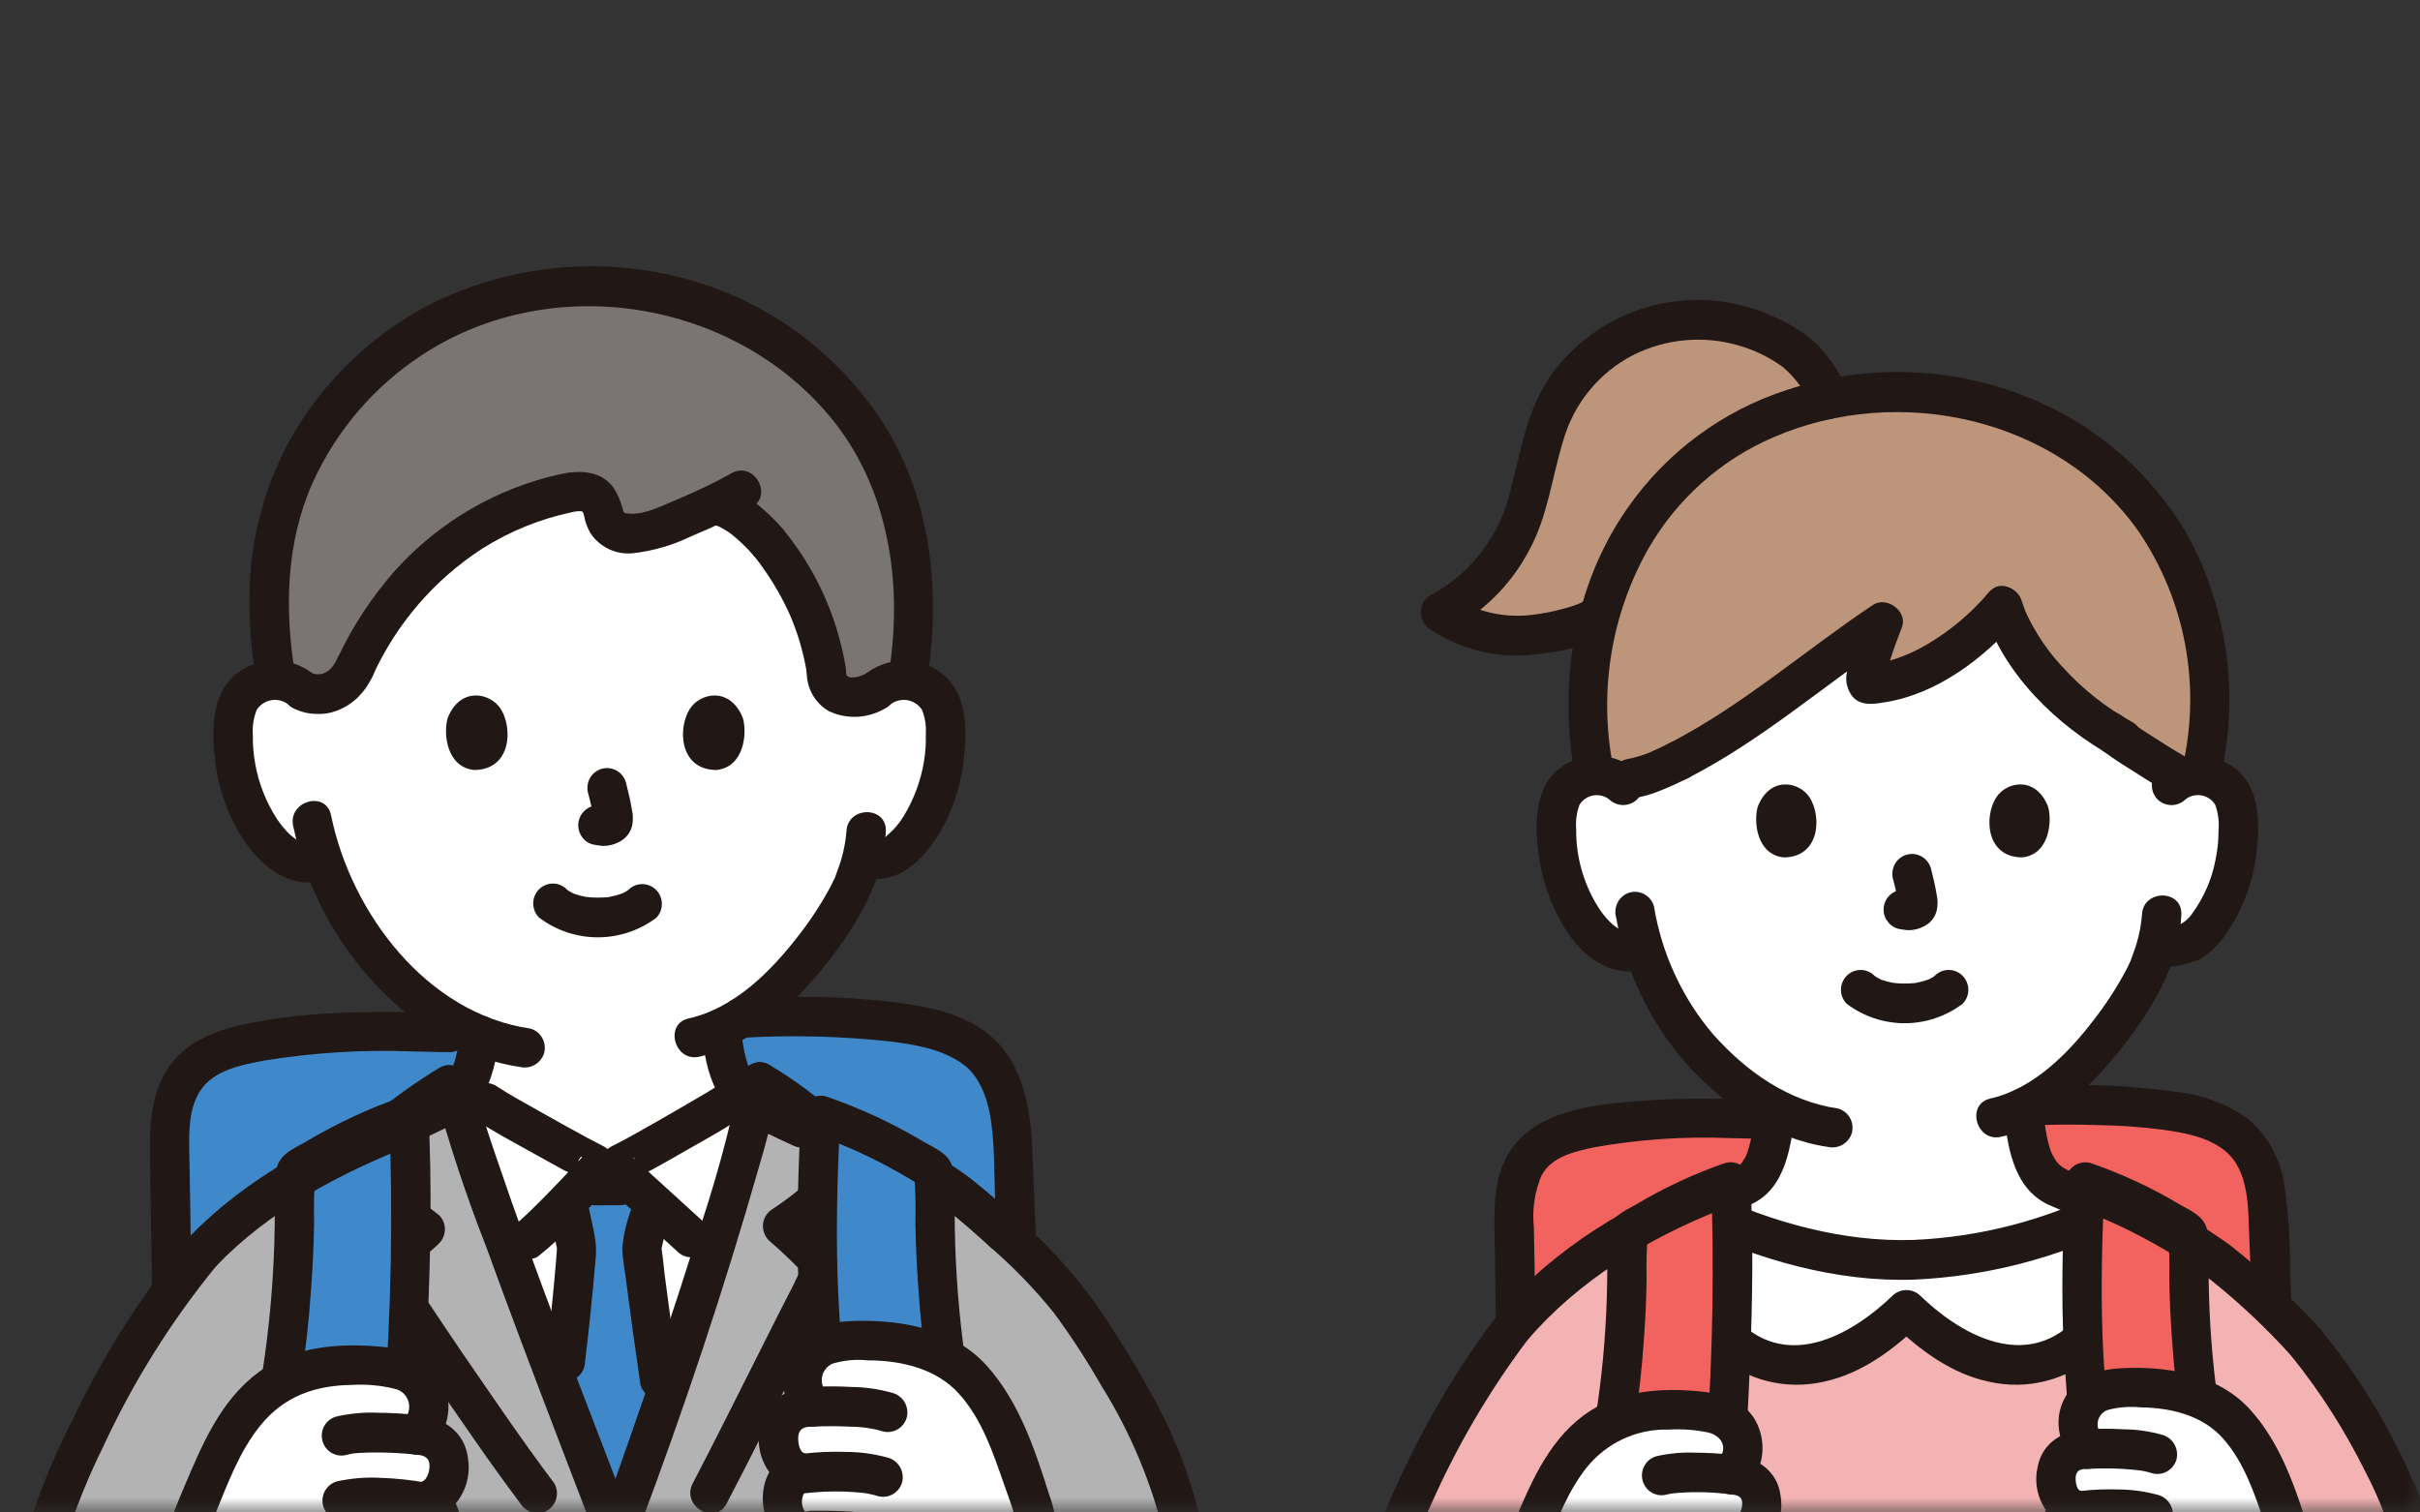
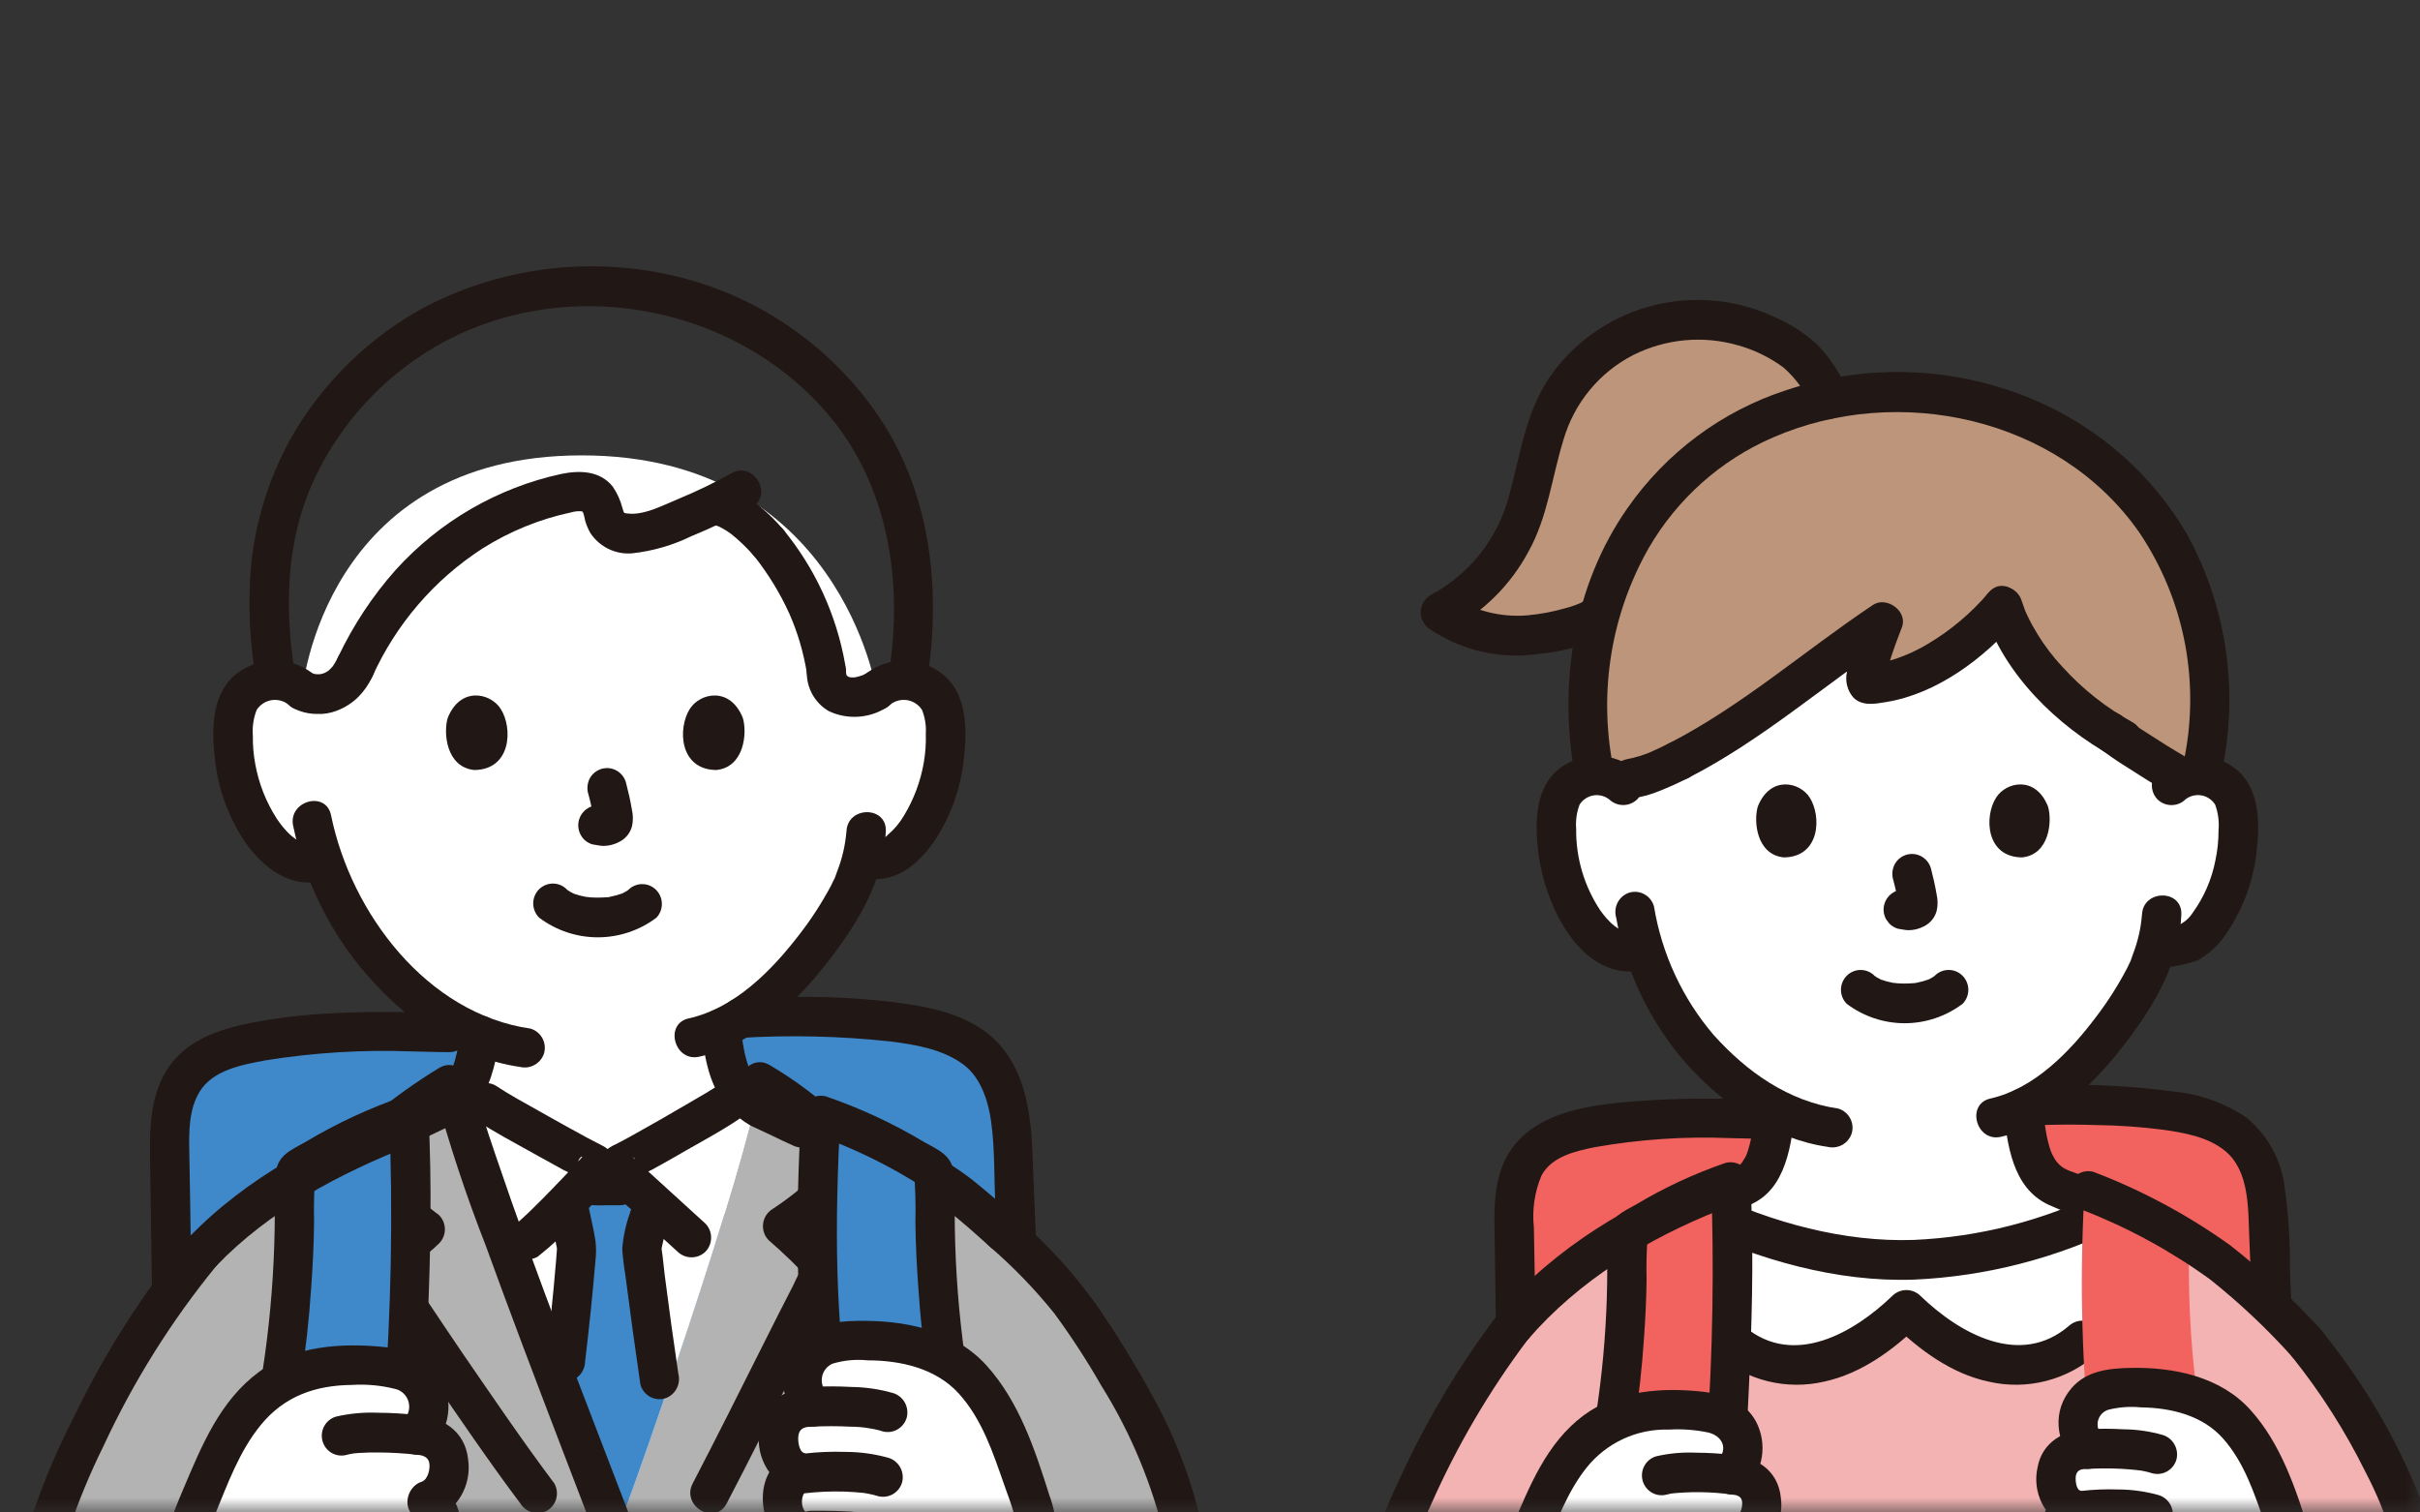
<svg xmlns="http://www.w3.org/2000/svg" width="80" height="50" viewBox="0 0 80 50" fill="none">
  <rect x="0" y="0" width="80" height="50" fill="#333333" stroke="none" />
  <mask id="mask0_285_1737" style="mask-type:alpha" maskUnits="userSpaceOnUse" x="0" y="0" width="80" height="50">
    <rect y="0.909" width="80" height="49.091" fill="#D9D9D9" />
  </mask>
  <g mask="url(#mask0_285_1737)">
    <path d="M14.85 34.127C14.323 34.131 10.34 33.922 7.86 34.588C7.148 34.719 6.511 35.116 6.077 35.7C5.776 36.163 5.576 36.848 5.606 37.99C5.655 39.915 5.752 53.703 6.289 59.274C6.386 60.27 6.509 61.338 7.117 62.09C7.953 63.126 9.374 63.193 10.627 63.182C17.241 63.124 24.19 63.075 30.805 63.018C32.641 63.002 34.129 61.383 34.132 59.366C34.141 53.975 33.6 40.858 33.454 37.575C33.448 36.654 33.154 35.759 32.615 35.017C32.165 34.546 31.591 34.214 30.961 34.059C28.535 33.386 24.144 33.657 23.668 33.703" fill="#3F88C9" />
    <path d="M28.97 22.828C29.122 22.694 29.301 22.596 29.494 22.539C29.688 22.482 29.891 22.467 30.09 22.497C30.286 22.525 30.473 22.596 30.637 22.707C30.802 22.817 30.94 22.963 31.041 23.135C31.158 23.371 31.225 23.629 31.236 23.893C31.322 24.926 31.124 25.963 30.665 26.89C30.449 27.359 30.134 27.775 29.744 28.11C29.605 28.246 29.43 28.342 29.241 28.387C29.051 28.432 28.853 28.424 28.668 28.364L28.505 28.314C28.407 28.708 28.275 29.052 28.217 29.219C27.896 30.04 26.09 32.961 23.825 34C23.848 34.18 23.877 34.387 23.925 34.657C24.043 35.353 24.238 36.14 25.155 36.652C25.217 36.672 26.414 37.246 26.508 37.286C26.508 37.286 23.581 41.783 20.11 41.783C16.639 41.783 13.203 37.286 13.203 37.286C13.301 37.246 14.495 36.672 14.56 36.652C15.474 36.14 15.669 35.353 15.79 34.657C15.818 34.491 15.841 34.35 15.857 34.23C14.63 33.691 13.54 32.879 12.668 31.855C11.786 30.858 11.108 29.694 10.671 28.432L10.433 28.498C10.215 28.54 9.99 28.527 9.778 28.459C9.566 28.392 9.374 28.272 9.22 28.111C8.829 27.776 8.515 27.36 8.299 26.892C7.84 25.964 7.642 24.928 7.727 23.895C7.739 23.631 7.806 23.372 7.923 23.136C8.024 22.965 8.162 22.819 8.326 22.708C8.491 22.598 8.678 22.526 8.873 22.498C9.073 22.469 9.276 22.483 9.47 22.54C9.663 22.597 9.842 22.696 9.994 22.829C9.994 22.829 10.699 15.054 19.23 15.054C27.76 15.054 28.97 22.828 28.97 22.828Z" fill="white" />
-     <path d="M8.932 18.854C9.07 17.372 9.529 15.939 10.275 14.655C11.021 13.371 12.037 12.268 13.251 11.422C15.088 10.115 17.291 9.431 19.539 9.47C20.802 9.461 22.057 9.669 23.25 10.084C23.79 10.277 24.314 10.514 24.816 10.793C25.448 11.139 26.048 11.54 26.61 11.992C26.824 12.18 27.14 12.489 27.347 12.701C27.864 13.227 28.321 13.811 28.71 14.441C29.62 15.96 30.13 17.69 30.188 19.465C30.233 20.477 30.168 21.49 29.994 22.488C29.704 22.465 29.414 22.533 29.165 22.685L28.762 22.923C28.501 23.082 28.194 23.145 27.892 23.099C27.723 23.043 27.584 22.921 27.503 22.761C27.417 22.581 27.354 22.39 27.317 22.194C27.078 20.67 26.446 19.237 25.484 18.038C25.351 17.588 25.088 17.188 24.729 16.889C24.58 16.774 24.409 16.692 24.226 16.65C24.044 16.607 23.854 16.605 23.671 16.643C23.034 16.956 22.378 17.229 21.708 17.46C21.215 17.631 20.563 17.757 20.202 17.441C19.861 17.14 20 16.597 19.593 16.353C19.277 16.221 18.923 16.213 18.601 16.33C15.126 17.207 13.035 19.338 11.745 22.04C11.745 22.04 11.399 22.756 10.943 22.861C10.628 22.894 10.309 22.883 9.997 22.828C9.761 22.619 9.46 22.498 9.146 22.486C9.211 23.115 8.83 20.819 8.889 19.466C8.898 19.258 8.912 19.054 8.932 18.854Z" fill="#7A7473" />
    <path d="M24.463 34.311C26.122 34.21 27.786 34.25 29.438 34.429C30.267 34.533 31.179 34.686 31.864 35.203C32.421 35.624 32.672 36.401 32.764 37.071C32.89 37.977 32.862 38.928 32.901 39.841C32.956 41.172 33.009 42.503 33.06 43.833C33.183 47.048 33.296 50.263 33.382 53.479C33.42 54.914 33.454 56.349 33.471 57.784C33.487 59.134 33.623 60.555 32.586 61.592C32.331 61.844 32.028 62.042 31.695 62.175C31.362 62.307 31.007 62.371 30.649 62.363C29.46 62.378 28.27 62.384 27.081 62.394C24.723 62.413 22.364 62.431 20.006 62.45C17.653 62.467 15.3 62.486 12.947 62.506C11.906 62.514 10.855 62.565 9.814 62.514C9.027 62.475 8.123 62.326 7.602 61.66C7.064 60.972 7.003 59.975 6.925 59.139C6.871 58.56 6.828 57.98 6.791 57.399C6.7 55.996 6.638 54.591 6.585 53.187C6.468 50.101 6.401 47.012 6.348 43.924C6.315 41.97 6.296 40.018 6.257 38.063C6.243 37.406 6.244 36.673 6.597 36.093C7.037 35.371 7.999 35.2 8.761 35.056C10.366 34.796 11.993 34.696 13.618 34.758C14.029 34.763 14.439 34.782 14.849 34.782C15.687 34.782 15.688 33.469 14.849 33.469C13.527 33.469 12.212 33.42 10.89 33.502C9.968 33.547 9.052 33.662 8.147 33.845C7.232 34.042 6.294 34.364 5.691 35.125C4.875 36.156 4.948 37.501 4.968 38.746C4.984 39.766 4.997 40.784 5.012 41.803C5.06 44.941 5.119 48.079 5.216 51.216C5.306 54.111 5.342 57.05 5.709 59.927C5.842 60.972 6.097 62.071 6.899 62.813C7.637 63.495 8.606 63.734 9.58 63.809C10.644 63.891 11.725 63.826 12.791 63.818C14.041 63.807 15.291 63.797 16.542 63.787C19.009 63.767 21.477 63.748 23.945 63.729C25.198 63.719 26.451 63.709 27.705 63.699C28.862 63.689 30.079 63.783 31.228 63.639C32.107 63.508 32.92 63.095 33.549 62.461C34.177 61.826 34.586 61.005 34.715 60.118C34.791 59.424 34.81 58.724 34.774 58.027C34.767 57.323 34.756 56.62 34.742 55.917C34.674 52.594 34.562 49.273 34.441 45.952C34.344 43.295 34.238 40.638 34.124 37.981C34.059 36.481 33.77 34.899 32.436 34.01C31.615 33.461 30.632 33.274 29.671 33.146C28.709 33.025 27.739 32.961 26.769 32.956C26 32.947 25.23 32.962 24.462 32.997C23.628 33.035 23.623 34.348 24.462 34.31L24.463 34.311Z" fill="#211715" />
    <path d="M30.881 38.943C29.737 38.283 28.523 37.756 27.262 37.371C26.604 36.763 25.883 36.227 25.112 35.773C24.583 38.831 21.033 49.033 20.356 50.729C19.285 47.9 15.592 38.477 14.974 35.794C14.076 36.331 13.226 36.946 12.433 37.63C10.177 38.608 8.173 39.824 6.695 41.378C5.653 42.624 4.73 43.969 3.941 45.392C2.146 48.639 0.891 51.649 0.638 55.358C0.543 56.167 0.641 56.986 0.923 57.749C1.541 59.195 3.251 59.99 4.796 59.763C5.813 59.614 7.177 58.536 8.348 56.998C8.254 58.479 8.16 59.968 8.16 59.968C8.072 61.536 7.945 63.103 7.83 64.67C7.76 65.633 7.693 66.595 7.629 67.558C7.598 68.043 7.568 68.528 7.54 69.014C7.519 69.377 7.377 69.95 7.505 70.299C7.521 70.325 7.54 70.349 7.562 70.37C7.674 70.457 7.813 70.503 7.955 70.498C8.425 70.524 15.215 70.573 16.582 70.293C16.965 70.254 17.329 70.107 17.632 69.867C17.936 69.628 18.165 69.307 18.295 68.941C19.017 67.565 19.521 66.082 19.786 64.548C20.049 66.083 20.552 67.565 21.275 68.941C21.404 69.307 21.634 69.628 21.937 69.867C22.24 70.107 22.605 70.255 22.988 70.293C24.354 70.573 31.189 70.523 31.659 70.498C31.802 70.503 31.943 70.456 32.055 70.366C32.398 70.694 32.178 69.527 32.171 69.283C32.148 68.57 32.125 67.856 32.101 67.143C32.059 65.83 32.015 64.52 31.979 63.209C31.94 61.841 31.909 60.474 31.896 59.106L31.889 55.575C32.901 56.59 34.099 57.339 35.017 57.465C36.562 57.678 38.27 56.931 38.89 55.573C39.245 54.59 39.418 53.55 39.399 52.504C39.145 49.02 37.589 46.278 35.604 43.351C34.719 42.045 32.85 40.405 31.57 39.376C31.346 39.225 31.117 39.081 30.882 38.943" fill="#B3B3B3" />
    <path d="M19.941 38.564H19.737C19.72 38.505 19.658 38.475 19.602 38.45C19.174 38.253 16.485 36.745 16.064 36.459L14.951 35.705L14.992 35.872C15.659 38.65 19.295 47.928 20.356 50.731C21.033 49.036 24.585 38.833 25.112 35.775L25.125 35.7L24.269 36.314C23.789 36.659 21.054 38.231 20.561 38.457C20.506 38.483 20.446 38.514 20.427 38.571L19.941 38.564Z" fill="white" />
    <path d="M21.018 48.933C21.287 48.178 21.608 47.259 21.95 46.258L21.799 45.599C21.525 43.752 21.216 41.37 21.22 41.271C21.273 40.939 21.349 40.611 21.448 40.29L21.643 39.804L20.967 39.188H20.494C20.22 39.188 19.936 39.188 19.678 39.19H19.268C19.106 39.364 18.907 39.571 18.703 39.78L18.84 40.111C18.886 40.351 19.064 41.137 19.064 41.258C19.064 41.328 18.929 43.052 18.691 45.015C18.691 45.015 18.609 45.399 18.505 45.887C19.281 47.928 19.98 49.734 20.356 50.727C20.485 50.404 20.72 49.769 21.018 48.933Z" fill="#3F88C9" />
    <path d="M13.378 37.92C13.839 37.728 14.284 37.498 14.738 37.288C14.772 37.273 14.806 37.258 14.84 37.242C14.921 37.204 14.662 37.317 14.726 37.29C14.79 37.266 14.852 37.238 14.913 37.208C15.135 37.084 15.34 36.93 15.522 36.75C15.838 36.431 16.078 36.044 16.225 35.617C16.356 35.222 16.444 34.814 16.487 34.399C16.527 34.228 16.504 34.049 16.422 33.894C16.358 33.782 16.262 33.692 16.147 33.635C16.032 33.578 15.903 33.557 15.776 33.573C15.649 33.59 15.529 33.644 15.433 33.729C15.336 33.814 15.267 33.926 15.233 34.05C15.192 34.395 15.126 34.736 15.035 35.071C15.013 35.143 14.989 35.214 14.963 35.286C14.955 35.303 14.948 35.321 14.943 35.339C14.943 35.342 15.003 35.208 14.971 35.271C14.951 35.311 14.933 35.353 14.913 35.394C14.874 35.47 14.83 35.544 14.783 35.616C14.77 35.636 14.689 35.747 14.75 35.665C14.811 35.584 14.712 35.707 14.693 35.728C14.633 35.794 14.569 35.853 14.503 35.912C14.414 35.993 14.59 35.854 14.488 35.925C14.441 35.958 14.394 35.991 14.345 36.021C14.225 36.097 14.338 36.03 14.381 36.024C14.322 36.041 14.265 36.066 14.211 36.096L14.127 36.134C13.911 36.233 13.697 36.336 13.482 36.437L13.111 36.613C13.035 36.649 12.716 36.786 13.034 36.654C12.872 36.705 12.734 36.812 12.643 36.956C12.556 37.109 12.533 37.291 12.578 37.462C12.625 37.629 12.736 37.771 12.885 37.857C13.035 37.943 13.212 37.966 13.379 37.921L13.378 37.92Z" fill="#211715" />
    <path d="M23.176 33.998C23.285 34.855 23.398 35.746 23.937 36.449C24.086 36.643 24.259 36.816 24.452 36.964C24.556 37.048 24.666 37.124 24.781 37.191C24.847 37.229 24.916 37.261 24.988 37.287C25.024 37.299 24.788 37.197 24.877 37.239C25.092 37.342 25.309 37.441 25.524 37.543C25.74 37.645 25.96 37.757 26.182 37.852C26.336 37.935 26.514 37.959 26.684 37.918C26.847 37.871 26.986 37.763 27.072 37.617C27.158 37.466 27.181 37.287 27.137 37.119C27.094 36.951 26.986 36.807 26.839 36.718C26.596 36.614 26.359 36.493 26.119 36.379C25.972 36.309 25.824 36.24 25.676 36.17C25.628 36.148 25.581 36.126 25.533 36.105C25.473 36.075 25.411 36.048 25.347 36.025C25.296 36.035 25.487 36.103 25.414 36.043C25.363 36.006 25.311 35.972 25.257 35.941C25.198 35.897 25.201 35.901 25.267 35.952C25.241 35.931 25.216 35.91 25.192 35.888C25.122 35.828 24.964 35.712 24.935 35.62C24.992 35.695 24.999 35.704 24.958 35.647C24.941 35.623 24.925 35.599 24.91 35.575C24.879 35.527 24.851 35.477 24.824 35.428C24.813 35.408 24.768 35.283 24.75 35.279C24.788 35.372 24.794 35.386 24.768 35.322C24.759 35.296 24.749 35.271 24.74 35.245C24.671 35.045 24.618 34.84 24.582 34.632C24.558 34.504 24.536 34.376 24.517 34.247C24.505 34.179 24.495 34.111 24.484 34.043L24.471 33.951C24.485 34.052 24.487 34.067 24.477 33.996C24.473 33.823 24.403 33.659 24.282 33.537C24.161 33.414 23.998 33.344 23.827 33.339C23.512 33.354 23.13 33.631 23.176 33.996V33.998Z" fill="#211715" />
    <path d="M24.784 36.34C25.463 36.736 26.1 37.202 26.684 37.729C26.937 37.954 27.176 38.194 27.4 38.447C27.483 38.54 27.559 38.639 27.628 38.743C27.655 38.785 27.68 38.827 27.705 38.87C27.801 39.042 27.686 38.782 27.738 38.939L28.037 38.198C27.493 38.526 26.978 38.897 26.47 39.277C26.174 39.525 25.863 39.755 25.541 39.966C25.456 40.018 25.383 40.088 25.328 40.172C25.274 40.255 25.239 40.35 25.227 40.45C25.214 40.549 25.224 40.65 25.255 40.745C25.287 40.84 25.339 40.926 25.409 40.998C25.907 41.428 26.38 41.887 26.826 42.371L26.724 41.576C26.531 41.869 26.361 42.178 26.218 42.499C25.887 43.137 25.565 43.779 25.242 44.422C24.467 45.965 23.697 47.508 22.9 49.038C22.509 49.785 23.632 50.45 24.023 49.701C24.822 48.171 25.591 46.626 26.365 45.085C26.688 44.443 27.011 43.8 27.341 43.161C27.485 42.84 27.654 42.531 27.848 42.238C27.92 42.113 27.949 41.967 27.93 41.823C27.912 41.679 27.847 41.546 27.746 41.443C27.3 40.958 26.827 40.499 26.329 40.069L26.197 41.1C26.52 40.889 26.83 40.659 27.127 40.411C27.635 40.031 28.15 39.66 28.693 39.332C28.816 39.258 28.911 39.145 28.965 39.012C29.019 38.878 29.029 38.73 28.992 38.591C28.774 37.908 28.205 37.357 27.694 36.884C27.005 36.245 26.249 35.683 25.44 35.207C24.714 34.783 24.058 35.917 24.783 36.341L24.784 36.34Z" fill="#211715" />
    <path d="M14.518 35.303C13.754 35.769 13.024 36.29 12.334 36.862C11.771 37.321 11.081 37.869 10.846 38.591C10.811 38.731 10.82 38.878 10.874 39.011C10.928 39.145 11.023 39.257 11.145 39.332C11.95 39.921 12.841 40.505 13.598 41.101V40.173C13.131 40.632 12.542 40.993 12.125 41.497C12.009 41.624 11.945 41.789 11.945 41.962C11.945 42.134 12.009 42.3 12.125 42.426C11.938 42.186 12.095 42.391 12.137 42.45C12.191 42.526 12.244 42.602 12.297 42.68C12.457 42.91 12.616 43.14 12.775 43.372C13.256 44.072 13.738 44.772 14.219 45.472C15.197 46.892 16.166 48.323 17.201 49.701C17.291 49.847 17.434 49.953 17.599 49.996C17.765 50.04 17.941 50.019 18.091 49.936C18.239 49.848 18.347 49.704 18.39 49.535C18.434 49.367 18.41 49.189 18.324 49.038C17.269 47.634 16.283 46.176 15.286 44.729C14.546 43.654 13.847 42.53 13.045 41.499V42.427C13.462 41.922 14.053 41.561 14.518 41.102C14.639 40.979 14.707 40.812 14.707 40.638C14.707 40.464 14.639 40.297 14.518 40.174C13.639 39.481 12.705 38.861 11.802 38.2L12.101 38.941C12.145 38.806 12.028 39.054 12.12 38.91C12.12 38.91 12.219 38.759 12.17 38.827C12.261 38.708 12.362 38.597 12.47 38.493C12.745 38.22 13.034 37.963 13.338 37.723C13.921 37.253 14.534 36.824 15.175 36.438C15.894 36.005 15.24 34.87 14.518 35.304V35.303Z" fill="#211715" />
    <path d="M29.43 23.292C29.508 23.23 29.599 23.185 29.696 23.16C29.793 23.135 29.893 23.13 29.992 23.146C30.091 23.163 30.185 23.2 30.269 23.255C30.353 23.31 30.424 23.382 30.479 23.466C30.579 23.716 30.622 23.985 30.605 24.254C30.615 24.571 30.593 24.889 30.54 25.203C30.432 25.832 30.206 26.434 29.874 26.978C29.735 27.212 29.558 27.421 29.351 27.596C29.289 27.667 29.207 27.717 29.117 27.741C29.027 27.765 28.931 27.762 28.843 27.732C28.033 27.514 27.687 28.781 28.497 28.999C29.525 29.275 30.331 28.608 30.892 27.801C31.431 26.984 31.764 26.048 31.864 25.073C31.974 24.164 31.971 23.014 31.243 22.354C30.864 22.02 30.377 21.837 29.874 21.839C29.371 21.841 28.886 22.028 28.51 22.365C28.389 22.489 28.322 22.656 28.322 22.829C28.322 23.003 28.389 23.17 28.51 23.294C28.634 23.413 28.799 23.48 28.97 23.48C29.142 23.48 29.306 23.413 29.43 23.294L29.43 23.292Z" fill="#211715" />
    <path d="M27.982 27.483C27.944 27.937 27.841 28.383 27.675 28.807C27.647 28.886 27.616 28.965 27.59 29.045C27.555 29.154 27.663 28.91 27.603 29.012C27.552 29.099 27.515 29.197 27.467 29.287C27.169 29.844 26.826 30.375 26.44 30.874C25.519 32.078 24.293 33.329 22.767 33.666C21.949 33.847 22.295 35.113 23.113 34.933C24.921 34.533 26.368 33.099 27.462 31.67C28.398 30.448 29.215 29.069 29.284 27.482C29.321 26.637 28.019 26.639 27.983 27.482L27.982 27.483Z" fill="#211715" />
    <path d="M10.457 22.363C10.081 22.027 9.596 21.84 9.093 21.838C8.59 21.836 8.104 22.018 7.724 22.352C6.976 23.031 6.993 24.218 7.113 25.146C7.222 26.127 7.572 27.066 8.13 27.878C8.71 28.68 9.574 29.36 10.607 29.13C10.69 29.107 10.767 29.068 10.834 29.015C10.902 28.962 10.958 28.896 11 28.821C11.043 28.746 11.07 28.663 11.08 28.578C11.091 28.492 11.085 28.405 11.062 28.322C11.039 28.239 11.001 28.161 10.948 28.093C10.896 28.025 10.83 27.968 10.756 27.926C10.681 27.883 10.6 27.856 10.515 27.845C10.43 27.834 10.344 27.841 10.261 27.863C9.824 27.962 9.357 27.379 9.145 27.057C8.793 26.509 8.552 25.895 8.437 25.252C8.38 24.944 8.354 24.631 8.359 24.318C8.336 24.028 8.379 23.736 8.486 23.466C8.541 23.382 8.613 23.31 8.697 23.255C8.78 23.2 8.875 23.163 8.973 23.147C9.072 23.13 9.173 23.135 9.27 23.16C9.367 23.185 9.457 23.23 9.536 23.292C9.66 23.411 9.825 23.477 9.996 23.477C10.167 23.477 10.332 23.411 10.456 23.292C10.577 23.169 10.645 23.002 10.645 22.828C10.645 22.654 10.577 22.488 10.456 22.364L10.457 22.363Z" fill="#211715" />
    <path d="M9.691 27.301C10.075 29.145 10.928 30.856 12.165 32.267C13.466 33.755 15.206 34.986 17.188 35.27C17.354 35.311 17.529 35.286 17.678 35.2C17.827 35.115 17.938 34.976 17.988 34.811C18.033 34.643 18.01 34.464 17.925 34.313C17.84 34.162 17.699 34.05 17.533 34.003C14.121 33.513 11.606 30.196 10.944 26.951C10.776 26.124 9.521 26.474 9.69 27.3L9.691 27.301Z" fill="#211715" />
    <path d="M30.635 22.591C31.109 19.651 30.817 16.537 29.192 13.983C27.637 11.581 25.24 9.861 22.481 9.167C19.687 8.461 16.734 8.789 14.159 10.091C12.243 11.098 10.656 12.642 9.588 14.536C8.896 15.802 8.46 17.194 8.305 18.631C8.185 19.954 8.248 21.287 8.49 22.592C8.537 22.759 8.647 22.901 8.797 22.988C8.947 23.073 9.124 23.096 9.29 23.052C9.455 23.002 9.594 22.89 9.679 22.74C9.763 22.59 9.787 22.412 9.746 22.244C9.407 20.131 9.451 17.94 10.335 15.959C11.113 14.241 12.36 12.781 13.929 11.75C18.171 8.944 24.178 9.866 27.432 13.767C29.386 16.11 29.859 19.29 29.384 22.243C29.343 22.411 29.368 22.588 29.452 22.738C29.537 22.888 29.675 23 29.839 23.051C30.006 23.096 30.183 23.073 30.333 22.987C30.482 22.901 30.593 22.759 30.639 22.591H30.635Z" fill="#211715" />
    <path d="M26.666 37.875C27.776 38.193 28.854 38.616 29.885 39.14C30.369 39.377 30.834 39.655 31.272 39.972C31.772 40.355 32.245 40.783 32.713 41.204C33.337 41.764 34.26 40.839 33.633 40.276C33.15 39.841 32.655 39.419 32.151 39.01C31.649 38.622 31.11 38.286 30.541 38.006C29.411 37.429 28.229 36.961 27.012 36.609C26.207 36.369 25.863 37.636 26.666 37.875Z" fill="#211715" />
    <path d="M28.076 37.235C29.033 37.667 29.965 38.155 30.865 38.696C30.911 39.036 30.906 40.624 30.923 41.054C30.998 43.613 31.348 46.156 31.967 48.639L29.281 48.803L29.827 53.211C30.427 54.386 31.297 55.398 32.365 56.165L32.383 56.683C32.4 57.212 32.4 58.47 32.352 59.096C32.243 59.049 32.133 59.003 32.023 58.959C31.033 58.56 30.259 57.366 29.692 56.493C29.044 55.524 28.541 54.463 28.199 53.346C27.874 51.91 27.626 51.129 27.549 49.918C27.451 48.367 27.368 47.474 27.281 46.12C26.983 43.049 26.932 39.959 27.127 36.88C27.45 36.98 27.767 37.099 28.076 37.235Z" fill="#3F88C9" />
    <path d="M32.596 48.464C31.912 45.725 31.564 42.912 31.56 40.087C31.555 39.652 31.562 39.213 31.525 38.779C31.475 38.188 31.005 38.01 30.549 37.754C29.522 37.138 28.433 36.632 27.302 36.244C27.205 36.219 27.104 36.216 27.006 36.236C26.909 36.255 26.817 36.297 26.737 36.358C26.658 36.419 26.593 36.498 26.549 36.587C26.504 36.677 26.48 36.776 26.478 36.877C26.396 38.501 26.339 40.126 26.375 41.753C26.41 43.326 26.55 44.889 26.655 46.457C26.872 49.706 26.989 53.037 28.607 55.95C29.028 56.712 29.508 57.439 30.044 58.124C30.56 58.802 31.243 59.331 32.025 59.66C32.124 59.715 32.236 59.743 32.349 59.742C32.463 59.74 32.574 59.71 32.672 59.653C32.77 59.596 32.852 59.515 32.91 59.417C32.969 59.319 33.001 59.207 33.004 59.093C33.074 58.13 33.075 57.157 33.077 56.191C33.077 55.346 31.776 55.345 31.776 56.191C31.776 57.157 31.773 58.13 31.703 59.093L32.682 58.526C32.055 58.278 31.504 57.87 31.081 57.341C29.628 55.517 28.683 53.337 28.34 51.022C28.073 49.6 28.068 48.097 27.969 46.654C27.864 45.12 27.728 43.589 27.684 42.051C27.635 40.326 27.692 38.6 27.779 36.877L26.955 37.51C28.214 37.949 29.416 38.537 30.537 39.261L30.215 38.695C30.26 39.268 30.276 39.843 30.261 40.418C30.27 41.14 30.306 41.86 30.359 42.58C30.496 44.683 30.824 46.77 31.34 48.813C31.552 49.629 32.808 49.283 32.595 48.464L32.596 48.464Z" fill="#211715" />
    <path d="M6.331 50.062C6.286 50.126 6.239 50.189 6.191 50.252L6.293 50.119C6.015 50.482 5.703 50.818 5.363 51.122C5.272 51.214 5.21 51.331 5.185 51.458C5.16 51.586 5.172 51.718 5.222 51.838C5.271 51.958 5.354 52.06 5.461 52.132C5.568 52.204 5.694 52.243 5.823 52.243C5.994 52.237 6.157 52.169 6.283 52.051C6.72 51.653 7.113 51.209 7.454 50.724C7.497 50.649 7.526 50.565 7.537 50.478C7.548 50.391 7.542 50.303 7.519 50.219C7.473 50.054 7.366 49.913 7.22 49.825C7.145 49.781 7.062 49.753 6.976 49.741C6.89 49.73 6.802 49.736 6.718 49.759L6.563 49.825C6.467 49.882 6.386 49.963 6.33 50.06L6.331 50.062Z" fill="#211715" />
    <path d="M31.492 49.164C31.866 49.694 32.297 50.181 32.777 50.615C32.901 50.735 33.065 50.804 33.237 50.808C33.409 50.806 33.574 50.737 33.697 50.615C33.819 50.492 33.887 50.325 33.887 50.151C33.887 49.977 33.819 49.81 33.697 49.687C33.321 49.35 32.977 48.979 32.669 48.578L32.77 48.711C32.718 48.642 32.666 48.572 32.616 48.501C32.526 48.356 32.388 48.249 32.226 48.2C32.056 48.154 31.876 48.178 31.724 48.265C31.578 48.352 31.471 48.492 31.425 48.657C31.401 48.742 31.395 48.83 31.406 48.917C31.417 49.004 31.446 49.088 31.491 49.163L31.492 49.164Z" fill="#211715" />
    <path d="M24.185 15.643C23.619 15.959 23.035 16.241 22.436 16.489C21.962 16.682 21.321 17.029 20.791 16.979C20.596 16.961 20.639 16.977 20.577 16.796C20.512 16.543 20.404 16.303 20.257 16.088C19.837 15.558 19.163 15.542 18.553 15.668C16.445 16.127 14.531 17.236 13.077 18.843C12.314 19.703 11.677 20.668 11.183 21.708C10.818 22.465 11.94 23.132 12.307 22.371C13.09 20.636 14.352 19.166 15.942 18.137C16.85 17.563 17.851 17.155 18.9 16.934C18.996 16.907 19.096 16.895 19.196 16.901C19.282 16.917 19.241 16.899 19.252 16.911C19.309 16.974 19.326 17.163 19.352 17.239C19.393 17.372 19.447 17.499 19.515 17.619C19.665 17.847 19.874 18.03 20.119 18.148C20.364 18.266 20.636 18.316 20.907 18.291C21.582 18.216 22.24 18.025 22.852 17.727C23.533 17.448 24.198 17.13 24.843 16.775C25.577 16.369 24.922 15.235 24.186 15.642L24.185 15.643Z" fill="#211715" />
    <path d="M24.951 18.408C25.175 18.693 25.382 18.991 25.571 19.3C25.766 19.618 25.941 19.948 26.095 20.288C26.229 20.592 26.344 20.904 26.439 21.224C26.544 21.58 26.626 21.944 26.684 22.312C26.73 22.48 26.84 22.622 26.99 22.709C27.14 22.795 27.318 22.817 27.484 22.771C27.648 22.721 27.787 22.609 27.871 22.459C27.956 22.309 27.98 22.132 27.94 21.964C27.65 20.313 26.937 18.767 25.872 17.481C25.75 17.358 25.584 17.289 25.412 17.289C25.239 17.289 25.074 17.358 24.952 17.481C24.834 17.606 24.769 17.772 24.769 17.945C24.769 18.117 24.834 18.284 24.952 18.409L24.951 18.408Z" fill="#211715" />
    <path d="M14.364 36.044C14.835 37.784 15.399 39.496 16.056 41.173C16.852 43.37 17.682 45.554 18.517 47.737C18.871 48.664 19.226 49.59 19.582 50.517C19.632 50.682 19.742 50.822 19.891 50.908C20.04 50.993 20.216 51.018 20.382 50.977C20.548 50.93 20.689 50.818 20.774 50.667C20.859 50.516 20.882 50.337 20.837 50.169C19.322 46.196 17.753 42.238 16.389 38.208C16.109 37.38 15.827 36.548 15.621 35.698C15.421 34.878 14.166 35.226 14.366 36.047L14.364 36.044Z" fill="#211715" />
-     <path d="M24.485 35.598C24.101 37.454 23.596 39.282 22.975 41.072C22.277 43.287 21.542 45.489 20.771 47.679C20.482 48.506 20.19 49.333 19.882 50.153C19.838 50.321 19.86 50.5 19.946 50.651C20.031 50.802 20.172 50.913 20.337 50.96C20.504 51.003 20.68 50.978 20.829 50.893C20.978 50.807 21.089 50.667 21.138 50.501C22.604 46.598 23.937 42.615 25.081 38.605C25.347 37.731 25.567 36.843 25.741 35.946C25.782 35.778 25.757 35.601 25.672 35.451C25.588 35.3 25.449 35.189 25.285 35.139C25.119 35.094 24.941 35.117 24.792 35.203C24.642 35.289 24.532 35.431 24.485 35.598Z" fill="#211715" />
    <path d="M18.212 40.287C18.281 40.635 18.354 40.982 18.424 41.33C18.445 41.435 18.434 41.176 18.412 41.277C18.408 41.307 18.406 41.338 18.406 41.369C18.397 41.493 18.387 41.617 18.377 41.74C18.285 42.834 18.172 43.926 18.04 45.016C18.041 45.19 18.109 45.356 18.231 45.479C18.353 45.602 18.518 45.672 18.69 45.673C18.861 45.669 19.025 45.598 19.146 45.476C19.267 45.353 19.337 45.189 19.341 45.016C19.474 43.911 19.588 42.804 19.682 41.695C19.71 41.469 19.711 41.241 19.684 41.015C19.629 40.654 19.538 40.297 19.467 39.938C19.421 39.77 19.311 39.628 19.16 39.542C19.01 39.456 18.833 39.433 18.666 39.48C18.5 39.526 18.358 39.637 18.273 39.789C18.188 39.94 18.166 40.119 18.212 40.287Z" fill="#211715" />
    <path d="M22.426 45.425C22.26 44.304 22.11 43.212 21.972 42.136C21.937 41.86 21.918 41.578 21.873 41.305C21.865 41.26 21.89 41.154 21.861 41.316C21.879 41.218 21.901 41.119 21.925 41.021C21.971 40.834 22.028 40.65 22.075 40.463C22.28 39.642 21.026 39.294 20.82 40.114C20.686 40.491 20.602 40.885 20.57 41.285C20.589 41.569 20.623 41.853 20.671 42.134C20.826 43.348 20.993 44.561 21.171 45.772C21.218 45.94 21.328 46.082 21.478 46.168C21.628 46.254 21.805 46.277 21.971 46.232C22.136 46.182 22.275 46.07 22.359 45.92C22.444 45.77 22.468 45.592 22.427 45.424L22.426 45.425Z" fill="#211715" />
    <path d="M20.494 38.531C20.222 38.531 19.95 38.532 19.678 38.533C19.506 38.535 19.341 38.604 19.218 38.726C19.155 38.783 19.109 38.856 19.083 38.937C19.043 39.014 19.023 39.102 19.027 39.19C19.028 39.364 19.096 39.53 19.218 39.654C19.341 39.775 19.506 39.843 19.678 39.846C19.95 39.845 20.222 39.844 20.494 39.844C20.666 39.842 20.831 39.773 20.954 39.652C21.07 39.525 21.137 39.36 21.145 39.188C21.144 39.014 21.075 38.847 20.954 38.723C20.831 38.602 20.666 38.534 20.494 38.531Z" fill="#211715" />
    <path d="M23.942 35.745C23.543 36.028 23.109 36.267 22.688 36.514C22.114 36.851 21.536 37.182 20.954 37.506C20.754 37.616 20.555 37.727 20.351 37.83C20.222 37.885 20.103 37.961 19.999 38.055C19.857 38.208 19.777 38.41 19.777 38.62C19.777 38.83 19.857 39.032 19.999 39.185C20.287 39.491 20.626 39.76 20.936 40.043C21.424 40.489 21.912 40.934 22.4 41.379C22.524 41.498 22.689 41.565 22.86 41.565C23.032 41.565 23.197 41.498 23.32 41.379C23.441 41.255 23.508 41.088 23.508 40.914C23.508 40.741 23.441 40.574 23.32 40.45L21.932 39.184C21.701 38.973 21.469 38.762 21.238 38.551L21.011 38.341C20.989 38.322 20.968 38.303 20.948 38.283C20.892 38.227 20.971 38.273 20.988 38.314L21.077 38.646V38.568L20.988 38.899L21.021 38.85L20.787 39.086C21.039 38.926 21.302 38.783 21.572 38.659C21.952 38.45 22.329 38.236 22.703 38.019C23.339 37.654 24 37.303 24.599 36.877C24.745 36.786 24.85 36.642 24.894 36.475C24.937 36.308 24.915 36.13 24.833 35.979C24.745 35.83 24.602 35.721 24.435 35.677C24.269 35.633 24.092 35.657 23.943 35.743L23.942 35.745Z" fill="#211715" />
    <path d="M17.778 41.542C18.249 41.167 18.69 40.756 19.097 40.312C19.447 39.953 19.806 39.596 20.134 39.215C20.228 39.122 20.298 39.006 20.339 38.879C20.38 38.752 20.39 38.617 20.367 38.485C20.346 38.353 20.293 38.229 20.213 38.122C20.133 38.015 20.029 37.93 19.91 37.872C19.75 37.789 19.59 37.708 19.431 37.623C18.884 37.328 18.342 37.025 17.801 36.718C17.329 36.451 16.843 36.193 16.392 35.891C16.243 35.804 16.066 35.78 15.9 35.825C15.734 35.869 15.592 35.978 15.505 36.128C15.418 36.278 15.394 36.456 15.437 36.624C15.48 36.792 15.587 36.936 15.735 37.024C16.313 37.413 16.939 37.738 17.547 38.079C17.908 38.282 18.271 38.483 18.635 38.681C18.892 38.797 19.14 38.929 19.378 39.079L19.145 38.843L19.174 38.893L19.086 38.562C19.09 38.234 19.327 38.174 19.213 38.287C19.192 38.309 19.172 38.333 19.151 38.356C19.084 38.43 19.015 38.504 18.947 38.577C18.734 38.805 18.52 39.031 18.303 39.254C18.067 39.498 17.829 39.74 17.587 39.976C17.483 40.077 17.378 40.178 17.27 40.275C17.226 40.316 17.181 40.356 17.135 40.395C17.115 40.412 17.095 40.428 17.075 40.445C16.995 40.516 17.205 40.347 17.122 40.408C16.977 40.5 16.872 40.644 16.829 40.811C16.785 40.978 16.807 41.155 16.889 41.307C16.977 41.456 17.119 41.565 17.286 41.608C17.453 41.653 17.63 41.629 17.779 41.542H17.778Z" fill="#211715" />
    <path d="M12.239 37.382C12.652 37.185 13.079 37.016 13.515 36.877C13.618 39.923 13.57 42.972 13.37 46.013C13.309 47.253 13.072 49.652 12.888 51.265C12.647 52.853 12.21 54.405 11.587 55.884C11.157 56.796 10.625 57.655 10.001 58.444C9.418 59.206 8.594 60.444 7.529 60.447C7.546 59.786 7.57 58.801 7.582 58.473L7.591 58.23C8.557 57.326 9.327 56.228 9.851 55.008C9.851 55.008 11.112 50.505 11.112 48.755C10.317 48.682 8.676 48.638 8.676 48.638C9.295 46.155 9.645 43.612 9.72 41.053C9.737 40.623 9.731 39.035 9.778 38.695C10.194 38.444 11.232 37.85 12.239 37.382Z" fill="#3F88C9" />
    <path d="M9.303 48.813C9.819 46.77 10.148 44.684 10.286 42.581C10.338 41.861 10.374 41.141 10.383 40.419C10.369 39.844 10.384 39.269 10.43 38.695L10.107 39.262C11.229 38.537 12.431 37.949 13.689 37.51L12.866 36.877C12.995 40.107 12.935 43.342 12.687 46.566C12.575 48.198 12.452 49.855 12.209 51.473C12.062 52.37 11.842 53.253 11.55 54.113C11.448 54.426 11.34 54.736 11.225 55.044C11.179 55.166 11.133 55.286 11.085 55.405C11.066 55.453 11.048 55.5 11.028 55.546C11.088 55.403 11.04 55.517 11.025 55.551C10.556 56.517 9.984 57.429 9.319 58.27C8.896 58.832 8.311 59.757 7.53 59.789L8.18 60.445C8.138 59.813 8.092 59.18 8.053 58.547C8 57.709 6.698 57.702 6.751 58.547C6.791 59.18 6.837 59.813 6.879 60.445C6.882 60.618 6.951 60.784 7.073 60.907C7.194 61.029 7.358 61.099 7.53 61.102C8.433 61.065 9.148 60.518 9.722 59.854C10.331 59.145 10.889 58.392 11.39 57.602C12.213 56.235 12.816 54.745 13.177 53.188C13.635 51.403 13.741 49.519 13.899 47.687C14.015 46.348 14.081 45.005 14.139 43.663C14.237 41.403 14.278 39.137 14.166 36.876C14.165 36.776 14.141 36.677 14.096 36.587C14.051 36.497 13.987 36.419 13.907 36.358C13.828 36.297 13.736 36.255 13.638 36.235C13.54 36.215 13.44 36.218 13.343 36.244C12.211 36.631 11.123 37.137 10.095 37.753C9.64 38.009 9.17 38.189 9.119 38.779C9.082 39.212 9.09 39.652 9.085 40.087C9.08 42.911 8.732 45.724 8.049 48.464C7.836 49.282 9.09 49.63 9.304 48.812L9.303 48.813Z" fill="#211715" />
    <path d="M9.668 23.395C9.913 23.529 10.188 23.6 10.466 23.601C10.692 23.614 10.917 23.578 11.127 23.497C11.397 23.396 11.642 23.24 11.847 23.037C12.038 22.844 12.194 22.618 12.307 22.37C12.39 22.215 12.414 22.035 12.372 21.864C12.35 21.781 12.311 21.703 12.259 21.635C12.206 21.567 12.141 21.509 12.067 21.467C11.992 21.424 11.91 21.397 11.825 21.386C11.741 21.375 11.655 21.381 11.572 21.404C11.49 21.426 11.414 21.464 11.347 21.516C11.28 21.567 11.224 21.632 11.182 21.706C11.12 21.842 11.044 21.971 10.954 22.09L11.056 21.959C10.981 22.056 10.895 22.144 10.8 22.221L10.931 22.119C10.843 22.187 10.746 22.245 10.643 22.289L10.798 22.223C10.705 22.261 10.608 22.288 10.509 22.303L10.682 22.279C10.572 22.294 10.462 22.293 10.352 22.277L10.525 22.301C10.422 22.289 10.32 22.264 10.222 22.226L10.378 22.292C10.358 22.283 10.34 22.273 10.322 22.261C10.21 22.195 10.082 22.164 9.952 22.172C9.823 22.181 9.7 22.228 9.597 22.307C9.494 22.387 9.418 22.495 9.376 22.619C9.335 22.743 9.332 22.876 9.366 23.002C9.417 23.165 9.523 23.304 9.665 23.396L9.668 23.395Z" fill="#211715" />
    <path d="M26.67 22.226C26.668 22.486 26.735 22.742 26.863 22.968C26.991 23.193 27.177 23.381 27.401 23.51C27.701 23.651 28.032 23.714 28.364 23.694C28.695 23.674 29.016 23.571 29.298 23.395C29.446 23.306 29.553 23.162 29.597 22.994C29.641 22.826 29.617 22.647 29.531 22.496C29.442 22.349 29.299 22.242 29.133 22.198C28.967 22.154 28.791 22.177 28.641 22.261C28.586 22.29 28.53 22.317 28.473 22.343L28.629 22.277C28.487 22.338 28.338 22.382 28.185 22.406L28.358 22.383C28.246 22.398 28.133 22.399 28.021 22.385L28.194 22.409C28.122 22.397 28.052 22.378 27.985 22.351L28.14 22.417C28.068 22.386 28 22.346 27.938 22.299L28.068 22.402C28.021 22.364 27.978 22.32 27.94 22.272L28.042 22.404C28.005 22.354 27.974 22.3 27.949 22.244L28.014 22.4C27.986 22.331 27.967 22.258 27.956 22.183L27.979 22.358C27.974 22.313 27.971 22.269 27.969 22.226C27.966 22.053 27.898 21.887 27.779 21.762C27.688 21.67 27.572 21.607 27.446 21.582C27.319 21.557 27.189 21.57 27.07 21.619C26.951 21.669 26.849 21.753 26.777 21.861C26.706 21.969 26.668 22.096 26.668 22.226L26.67 22.226Z" fill="#211715" />
    <path d="M23.728 17.391C23.77 17.405 23.812 17.421 23.854 17.438L23.698 17.372C23.899 17.465 24.089 17.582 24.261 17.721L24.131 17.619C24.429 17.854 24.704 18.119 24.95 18.408C25.041 18.5 25.157 18.563 25.284 18.588C25.41 18.613 25.541 18.6 25.659 18.551C25.778 18.501 25.88 18.417 25.951 18.309C26.023 18.201 26.061 18.074 26.061 17.944C26.054 17.772 25.987 17.607 25.87 17.48C25.652 17.224 25.413 16.988 25.155 16.773C24.84 16.489 24.473 16.27 24.076 16.126C23.91 16.081 23.732 16.104 23.583 16.19C23.433 16.276 23.323 16.418 23.276 16.585C23.234 16.753 23.257 16.931 23.342 17.082C23.427 17.232 23.567 17.344 23.731 17.393L23.728 17.391Z" fill="#211715" />
    <path d="M7.156 41.843C8.915 40.011 11.218 38.798 13.549 37.875C13.713 37.825 13.851 37.713 13.936 37.563C14.021 37.413 14.045 37.235 14.004 37.068C13.957 36.9 13.847 36.758 13.697 36.672C13.548 36.586 13.37 36.563 13.204 36.608C10.662 37.615 8.158 38.913 6.237 40.913C5.654 41.52 6.574 42.45 7.157 41.842L7.156 41.843Z" fill="#211715" />
    <path d="M29.682 52.793C30.319 53.581 31.162 53.799 32.163 53.688C32.87 53.609 33.209 53.228 33.644 52.659C33.963 52.265 34.177 51.795 34.265 51.294C34.385 50.608 34.159 49.854 33.925 49.199C33.424 47.802 33.182 46.841 32.237 45.702C31.377 44.666 30.028 44.336 28.684 44.316C28.499 44.32 28.119 44.327 28.119 44.327C27.465 44.339 26.946 44.51 26.666 45.011C26.535 45.249 26.484 45.524 26.521 45.793C26.557 46.063 26.679 46.313 26.869 46.507C26.25 46.5 25.829 46.789 25.754 47.343C25.678 47.896 25.909 48.513 26.398 48.665C26.22 48.756 26.072 48.9 25.976 49.077C25.88 49.254 25.838 49.456 25.857 49.657C25.899 50.015 26.166 50.621 26.588 50.698C26.154 50.823 26.114 51.522 26.386 51.967C26.657 52.411 27.225 52.529 27.74 52.578C28.255 52.628 29.181 52.613 29.543 52.768" fill="white" />
    <path d="M29.222 53.258C30.163 54.371 32.097 54.82 33.334 53.924C33.953 53.447 34.431 52.809 34.718 52.078C35.016 51.219 35.006 50.281 34.689 49.428C34.214 47.921 33.689 46.333 32.615 45.143C31.535 43.946 29.866 43.637 28.332 43.666C27.614 43.68 26.869 43.772 26.355 44.336C25.637 45.123 25.775 46.193 26.408 46.97L26.869 45.85C26.046 45.865 25.28 46.296 25.126 47.167C25.03 47.596 25.087 48.045 25.288 48.435C25.49 48.825 25.821 49.131 26.225 49.297L26.07 48.097C24.712 48.693 25.085 50.963 26.415 51.33V50.064C25.221 50.531 25.381 52.209 26.355 52.84C26.836 53.106 27.377 53.247 27.926 53.248C28.412 53.231 28.898 53.282 29.37 53.4C30.157 53.693 30.497 52.424 29.716 52.134C29.098 51.904 28.385 51.987 27.74 51.921C27.466 51.926 27.198 51.838 26.979 51.673C26.914 51.597 26.875 51.502 26.866 51.402C26.868 51.367 26.868 51.331 26.866 51.296C26.841 51.17 26.92 51.269 26.762 51.329C27.33 51.108 27.427 50.246 26.762 50.063C26.435 49.973 26.431 49.36 26.727 49.23C27.297 48.979 27.03 48.206 26.572 48.03C26.394 47.961 26.363 47.562 26.401 47.415C26.459 47.184 26.651 47.166 26.87 47.161C26.997 47.158 27.12 47.117 27.224 47.044C27.329 46.971 27.41 46.869 27.459 46.751C27.508 46.633 27.521 46.503 27.498 46.377C27.475 46.251 27.417 46.134 27.33 46.041C27.264 45.971 27.215 45.887 27.189 45.794C27.162 45.702 27.158 45.604 27.177 45.51C27.195 45.415 27.236 45.327 27.297 45.252C27.357 45.177 27.434 45.118 27.521 45.08C27.899 44.967 28.294 44.93 28.686 44.971C29.77 44.971 30.94 45.233 31.697 46.069C32.473 46.928 32.828 48.034 33.205 49.107C33.417 49.712 33.69 50.359 33.646 51.015C33.578 51.563 33.338 52.075 32.961 52.476C32.798 52.688 32.583 52.853 32.337 52.954C32.091 53.056 31.823 53.09 31.559 53.054C31.285 53.044 31.016 52.974 30.772 52.849C30.527 52.723 30.313 52.545 30.143 52.327C29.599 51.684 28.682 52.616 29.223 53.256L29.222 53.258Z" fill="#211715" />
    <path d="M26.87 47.163C27.281 47.142 27.692 47.142 28.103 47.163C28.327 47.164 28.552 47.183 28.773 47.221C28.744 47.214 28.602 47.195 28.71 47.213L28.786 47.225C28.834 47.233 28.884 47.242 28.93 47.252C29.013 47.269 29.095 47.291 29.176 47.318C29.342 47.363 29.52 47.34 29.669 47.254C29.819 47.168 29.929 47.026 29.976 46.858C30.018 46.691 29.994 46.513 29.909 46.362C29.824 46.212 29.685 46.1 29.52 46.051C29.07 45.922 28.605 45.855 28.137 45.85C27.715 45.826 27.291 45.825 26.869 45.847C26.696 45.847 26.531 45.916 26.409 46.039C26.287 46.163 26.218 46.33 26.218 46.504C26.218 46.678 26.287 46.845 26.409 46.968C26.531 47.091 26.696 47.16 26.869 47.16L26.87 47.163Z" fill="#211715" />
    <path d="M26.577 49.368C27.022 49.315 27.47 49.296 27.917 49.309C28.138 49.316 28.357 49.334 28.576 49.356C28.657 49.365 28.401 49.33 28.533 49.35L28.604 49.362C28.651 49.369 28.697 49.378 28.743 49.388C28.837 49.407 28.931 49.43 29.023 49.459C29.189 49.504 29.366 49.481 29.516 49.395C29.666 49.309 29.776 49.167 29.823 49C29.865 48.832 29.841 48.654 29.756 48.503C29.672 48.353 29.532 48.241 29.368 48.192C28.908 48.064 28.434 47.998 27.958 47.997C27.496 47.981 27.035 48 26.576 48.054C26.405 48.06 26.241 48.128 26.116 48.246C25.995 48.37 25.927 48.537 25.925 48.71C25.939 49.031 26.214 49.411 26.576 49.367L26.577 49.368Z" fill="#211715" />
    <path d="M26.829 51.257C27.348 51.244 27.866 51.264 28.382 51.317L28.209 51.294C28.371 51.314 28.53 51.347 28.686 51.394C28.852 51.438 29.03 51.415 29.179 51.329C29.329 51.243 29.439 51.101 29.486 50.934C29.529 50.766 29.505 50.588 29.42 50.438C29.335 50.287 29.196 50.176 29.031 50.127C28.653 50.023 28.264 49.967 27.872 49.959C27.525 49.941 27.176 49.944 26.828 49.943C26.656 49.943 26.49 50.012 26.368 50.135C26.246 50.258 26.177 50.425 26.177 50.599C26.177 50.773 26.246 50.94 26.368 51.063C26.49 51.187 26.656 51.256 26.828 51.256L26.829 51.257Z" fill="#211715" />
    <path d="M10.585 53.534C9.902 54.281 9.047 54.447 8.055 54.274C7.353 54.152 7.038 53.751 6.639 53.156C6.344 52.743 6.159 52.261 6.101 51.756C6.022 51.064 6.294 50.325 6.568 49.685C7.152 48.322 7.451 47.377 8.463 46.299C9.384 45.318 10.75 45.072 12.093 45.134C12.277 45.15 12.656 45.18 12.656 45.18C13.307 45.232 13.816 45.434 14.066 45.952C14.182 46.198 14.216 46.475 14.164 46.742C14.111 47.008 13.974 47.251 13.773 47.432C14.389 47.463 14.793 47.779 14.835 48.336C14.877 48.893 14.61 49.494 14.113 49.616C14.285 49.718 14.423 49.871 14.509 50.053C14.594 50.236 14.623 50.44 14.592 50.64C14.529 50.995 14.226 51.583 13.8 51.634C14.225 51.785 14.223 52.485 13.925 52.914C13.627 53.342 13.053 53.423 12.536 53.441C12.019 53.459 11.096 53.387 10.725 53.52" fill="white" />
    <path d="M10.125 53.07C9.491 53.732 8.186 54.006 7.511 53.246C7.144 52.852 6.888 52.367 6.769 51.84C6.71 51.229 6.828 50.613 7.108 50.068C7.525 49.053 7.916 47.97 8.616 47.114C9.396 46.154 10.428 45.794 11.638 45.783C12.112 45.753 12.588 45.797 13.049 45.912C13.159 45.934 13.261 45.988 13.343 46.067C13.424 46.146 13.482 46.246 13.51 46.357C13.537 46.467 13.533 46.583 13.499 46.691C13.464 46.8 13.399 46.896 13.313 46.969C13.226 47.062 13.167 47.179 13.144 47.305C13.121 47.431 13.135 47.561 13.184 47.679C13.232 47.798 13.314 47.899 13.418 47.972C13.523 48.045 13.646 48.086 13.773 48.089C13.953 48.104 14.134 48.148 14.185 48.336C14.237 48.531 14.15 48.916 13.939 48.983C13.436 49.142 13.263 49.914 13.784 50.182C14.089 50.339 13.93 50.938 13.627 51.001C13.104 51.111 12.965 51.966 13.472 52.2C13.657 52.286 13.479 52.205 13.478 52.168C13.483 52.2 13.486 52.232 13.485 52.264C13.467 52.358 13.438 52.449 13.397 52.534C13.234 52.76 12.839 52.769 12.592 52.781C11.922 52.81 11.204 52.688 10.552 52.885C9.752 53.127 10.093 54.395 10.898 54.151C11.343 54.069 11.798 54.051 12.248 54.099C12.812 54.138 13.378 54.033 13.891 53.792C14.773 53.295 15.271 51.596 14.128 51.068L13.973 52.267C15.36 51.975 15.729 49.712 14.441 49.051L14.285 50.251C14.684 50.105 15.02 49.825 15.237 49.458C15.454 49.091 15.537 48.659 15.474 48.236C15.374 47.312 14.631 46.847 13.773 46.778L14.233 47.899C14.541 47.598 14.742 47.202 14.805 46.774C14.867 46.345 14.787 45.908 14.578 45.53C14.183 44.85 13.45 44.607 12.716 44.532C11.306 44.387 9.748 44.481 8.563 45.352C7.269 46.304 6.665 47.796 6.058 49.229C5.721 50.025 5.36 50.87 5.449 51.756C5.557 52.59 5.905 53.373 6.451 54.008C7.578 55.433 9.858 55.236 11.043 53.999C11.625 53.391 10.706 52.462 10.123 53.071L10.125 53.07Z" fill="#211715" />
    <path d="M13.773 46.778C13.353 46.73 12.93 46.705 12.507 46.703C12.039 46.682 11.571 46.724 11.115 46.829C10.949 46.875 10.807 46.986 10.722 47.138C10.637 47.289 10.615 47.468 10.661 47.636C10.707 47.804 10.816 47.947 10.967 48.033C11.117 48.119 11.294 48.141 11.461 48.095C11.5 48.084 11.539 48.075 11.578 48.067C11.623 48.065 11.668 48.057 11.71 48.044C11.696 48.054 11.522 48.066 11.637 48.053C11.662 48.051 11.688 48.048 11.712 48.045C11.765 48.04 11.817 48.036 11.87 48.032C12.094 48.017 12.318 48.014 12.542 48.016C12.954 48.02 13.364 48.044 13.773 48.09C13.859 48.091 13.943 48.074 14.022 48.041C14.101 48.008 14.173 47.959 14.233 47.898C14.294 47.837 14.341 47.765 14.374 47.685C14.407 47.606 14.424 47.52 14.424 47.434C14.424 47.348 14.407 47.263 14.374 47.183C14.341 47.103 14.294 47.031 14.233 46.97C14.106 46.855 13.944 46.787 13.773 46.778Z" fill="#211715" />
-     <path d="M14.104 49.018C13.599 48.925 13.088 48.87 12.575 48.854C12.092 48.828 11.608 48.868 11.136 48.973C10.971 49.02 10.83 49.132 10.745 49.282C10.66 49.434 10.637 49.612 10.681 49.78C10.73 49.946 10.84 50.087 10.989 50.173C11.139 50.258 11.315 50.282 11.482 50.24C11.565 50.219 11.652 50.211 11.735 50.19C11.719 50.194 11.575 50.209 11.667 50.199C11.697 50.196 11.727 50.192 11.757 50.189C11.807 50.184 11.857 50.18 11.907 50.177C12.129 50.163 12.352 50.161 12.574 50.168C12.797 50.175 13.02 50.19 13.242 50.213C13.296 50.218 13.35 50.224 13.405 50.231L13.504 50.243C13.59 50.254 13.362 50.222 13.447 50.236C13.551 50.252 13.654 50.268 13.757 50.286C13.924 50.329 14.1 50.304 14.249 50.219C14.398 50.133 14.509 49.993 14.558 49.827C14.601 49.659 14.578 49.48 14.493 49.33C14.408 49.179 14.268 49.067 14.102 49.019L14.104 49.018Z" fill="#211715" />
    <path d="M17.827 30.339C18.386 30.759 19.065 30.986 19.762 30.986C20.459 30.986 21.138 30.759 21.698 30.339C21.816 30.215 21.882 30.049 21.88 29.877C21.879 29.705 21.81 29.54 21.69 29.419C21.569 29.297 21.406 29.228 21.235 29.227C21.065 29.225 20.901 29.291 20.778 29.411C20.753 29.435 20.657 29.512 20.764 29.429C20.871 29.345 20.751 29.435 20.72 29.454C20.681 29.478 20.642 29.5 20.602 29.52C20.575 29.534 20.545 29.544 20.52 29.559C20.552 29.54 20.671 29.501 20.569 29.536C20.441 29.582 20.309 29.618 20.176 29.644C20.127 29.654 20.017 29.701 20.17 29.649C20.13 29.658 20.09 29.662 20.049 29.662C19.954 29.669 19.858 29.673 19.762 29.673C19.673 29.673 19.585 29.67 19.498 29.663C19.45 29.655 19.401 29.65 19.352 29.649C19.415 29.642 19.467 29.666 19.367 29.649C19.232 29.625 19.099 29.59 18.97 29.543C18.918 29.524 18.833 29.468 19.003 29.559C18.98 29.548 18.956 29.538 18.934 29.527C18.889 29.504 18.845 29.48 18.803 29.454C18.771 29.434 18.741 29.409 18.709 29.388C18.896 29.504 18.799 29.462 18.745 29.409C18.686 29.347 18.614 29.297 18.534 29.262C18.455 29.228 18.37 29.21 18.283 29.209C18.197 29.208 18.111 29.225 18.031 29.258C17.951 29.291 17.879 29.34 17.817 29.401C17.756 29.463 17.708 29.536 17.675 29.617C17.643 29.698 17.626 29.784 17.627 29.871C17.628 29.958 17.646 30.044 17.68 30.125C17.714 30.205 17.763 30.277 17.826 30.338L17.827 30.339Z" fill="#211715" />
    <path d="M19.442 26.221C19.526 26.527 19.593 26.837 19.643 27.151L19.62 26.976C19.626 27.019 19.627 27.062 19.624 27.104L19.647 26.93C19.644 26.949 19.639 26.969 19.633 26.988L19.698 26.831C19.692 26.844 19.686 26.856 19.678 26.868L19.78 26.735C19.771 26.746 19.761 26.756 19.75 26.765L19.88 26.662C19.857 26.677 19.832 26.69 19.807 26.701L19.963 26.635C19.923 26.652 19.882 26.664 19.84 26.672L20.013 26.648C19.974 26.653 19.936 26.653 19.897 26.648L20.07 26.672C20.027 26.666 19.984 26.655 19.94 26.649C19.856 26.622 19.766 26.617 19.68 26.637C19.594 26.641 19.511 26.668 19.438 26.715C19.364 26.759 19.3 26.816 19.248 26.885C19.197 26.954 19.159 27.032 19.137 27.115C19.115 27.199 19.11 27.286 19.122 27.371C19.133 27.456 19.162 27.539 19.205 27.613C19.246 27.687 19.301 27.752 19.368 27.804C19.435 27.856 19.512 27.894 19.593 27.915C19.708 27.931 19.821 27.959 19.937 27.965C20.12 27.965 20.301 27.921 20.463 27.835C20.568 27.785 20.662 27.712 20.736 27.621C20.811 27.53 20.864 27.424 20.894 27.31C20.932 27.13 20.931 26.943 20.889 26.764C20.839 26.464 20.771 26.168 20.694 25.874C20.672 25.791 20.633 25.713 20.581 25.645C20.528 25.577 20.463 25.52 20.389 25.477C20.314 25.434 20.232 25.407 20.147 25.396C20.062 25.386 19.976 25.392 19.894 25.415C19.731 25.461 19.591 25.569 19.505 25.716C19.42 25.87 19.397 26.051 19.44 26.222L19.442 26.221Z" fill="#211715" />
    <path d="M14.801 23.732C14.651 24.224 14.749 25.358 15.675 25.455C16.898 25.448 16.963 24.076 16.551 23.432C16.213 22.904 15.221 22.685 14.801 23.732Z" fill="#211715" />
    <path d="M24.556 23.732C24.706 24.224 24.608 25.359 23.683 25.455C22.459 25.448 22.394 24.077 22.806 23.432C23.143 22.904 24.134 22.686 24.556 23.732Z" fill="#211715" />
    <path d="M32.713 41.204C33.49 41.874 34.206 42.614 34.85 43.414C35.412 44.178 35.93 44.974 36.402 45.799C37.386 47.37 38.102 49.096 38.522 50.906C38.711 51.702 38.779 52.522 38.726 53.338C38.691 54.026 38.541 54.703 38.28 55.34C37.644 56.633 35.846 57.158 34.555 56.665C32.929 56.043 31.502 54.469 30.782 52.906C30.694 52.757 30.551 52.648 30.384 52.604C30.218 52.56 30.041 52.584 29.891 52.67C29.745 52.761 29.64 52.905 29.596 53.072C29.553 53.239 29.575 53.417 29.658 53.568C30.495 55.331 31.88 56.769 33.6 57.666C34.412 58.07 35.324 58.222 36.222 58.102C37.119 57.982 37.961 57.596 38.639 56.992C39.239 56.417 39.643 55.666 39.794 54.846C40.008 53.99 40.086 53.105 40.026 52.224C39.799 50.106 39.153 48.056 38.124 46.195C37.552 45.143 36.925 44.123 36.245 43.138C35.491 42.082 34.614 41.122 33.633 40.276C33.011 39.713 32.088 40.638 32.713 41.205L32.713 41.204Z" fill="#211715" />
    <path d="M9.382 53.963C8.669 55.664 7.565 57.169 6.161 58.353C5.74 58.729 5.234 58.993 4.686 59.122C3.904 59.226 3.111 59.038 2.457 58.594C0.793 57.492 1.223 55.091 1.529 53.411C1.904 51.468 2.539 49.586 3.416 47.815C4.408 45.672 5.665 43.665 7.157 41.841C7.698 41.202 6.782 40.269 6.237 40.913C4.739 42.724 3.466 44.713 2.447 46.836C1.414 48.839 0.675 50.982 0.251 53.199C-0.114 55.293 -0.451 57.923 1.401 59.428C2.076 60 2.91 60.348 3.788 60.423C4.667 60.498 5.547 60.296 6.307 59.846C8.194 58.67 9.616 56.634 10.507 54.625C10.589 54.473 10.61 54.296 10.567 54.129C10.524 53.962 10.419 53.818 10.274 53.726C10.124 53.64 9.947 53.616 9.781 53.66C9.614 53.704 9.471 53.813 9.383 53.962L9.382 53.963Z" fill="#211715" />
    <path d="M58.322 36.988C57.85 36.992 54.288 36.805 52.068 37.401C51.431 37.518 50.862 37.873 50.474 38.395C50.204 38.81 50.026 39.423 50.051 40.444C50.095 42.167 50.181 54.504 50.663 59.488C50.749 60.38 50.86 61.335 51.404 62.008C52.152 62.935 53.423 62.993 54.544 62.985C60.462 62.933 66.678 62.889 72.599 62.838C74.242 62.824 75.573 61.375 75.576 59.571C75.584 54.746 75.101 43.01 74.97 40.074C74.964 39.25 74.701 38.45 74.219 37.785C73.816 37.364 73.303 37.067 72.739 36.928C70.568 36.326 66.639 36.567 66.214 36.609" fill="#F2635F" />
    <path d="M58.322 36.332C57.096 36.332 55.876 36.287 54.649 36.368C53.101 36.471 50.983 36.574 49.983 37.962C49.313 38.892 49.397 40.095 49.414 41.185C49.429 42.141 49.442 43.097 49.456 44.053C49.501 46.971 49.557 49.889 49.652 52.806C49.698 54.227 49.754 55.649 49.835 57.069C49.911 58.398 49.911 59.842 50.266 61.128C50.372 61.574 50.574 61.992 50.856 62.352C51.139 62.712 51.496 63.005 51.902 63.211C52.74 63.552 53.642 63.699 54.544 63.641C56.814 63.629 59.085 63.603 61.355 63.585C63.647 63.567 65.938 63.549 68.23 63.531C69.376 63.522 70.522 63.512 71.668 63.502C72.594 63.495 73.463 63.506 74.292 63.033C74.994 62.625 75.547 61.999 75.87 61.249C76.146 60.535 76.267 59.769 76.224 59.004C76.217 57.713 76.191 56.421 76.159 55.131C76.082 52.018 75.972 48.905 75.853 45.793C75.805 44.526 75.755 43.259 75.702 41.992C75.712 41.016 75.645 40.041 75.501 39.076C75.357 38.24 74.918 37.484 74.265 36.949C73.574 36.477 72.778 36.184 71.948 36.096C70.409 35.883 68.853 35.815 67.302 35.894C66.939 35.907 66.575 35.921 66.213 35.954C66.042 35.958 65.879 36.029 65.758 36.151C65.637 36.273 65.567 36.438 65.563 36.61C65.564 36.784 65.633 36.95 65.755 37.073C65.876 37.196 66.041 37.266 66.213 37.267C67.242 37.183 68.275 37.158 69.307 37.193C70.04 37.201 70.772 37.253 71.498 37.346C72.198 37.445 72.981 37.58 73.548 38.039C74.37 38.706 74.316 39.965 74.357 40.928C74.401 41.973 74.445 43.018 74.487 44.063C74.601 46.93 74.702 49.798 74.792 52.666C74.834 54.068 74.872 55.47 74.898 56.872C74.909 57.456 74.918 58.04 74.923 58.624C74.974 59.228 74.931 59.837 74.797 60.429C74.605 61.068 74.173 61.605 73.594 61.927C72.841 62.338 71.874 62.19 71.051 62.196C68.901 62.214 66.752 62.231 64.603 62.248C62.445 62.265 60.287 62.282 58.129 62.3C57.038 62.308 55.947 62.317 54.856 62.327C54.1 62.334 53.276 62.382 52.562 62.079C51.222 61.509 51.313 59.603 51.223 58.366C51.132 57.114 51.072 55.858 51.022 54.603C50.908 51.781 50.845 48.955 50.794 46.129C50.762 44.278 50.744 42.426 50.707 40.575C50.644 39.991 50.731 39.4 50.959 38.859C51.301 38.228 52.066 38.06 52.708 37.926C54.188 37.664 55.692 37.562 57.194 37.624C57.571 37.629 57.948 37.647 58.325 37.646C59.162 37.646 59.163 36.333 58.325 36.333L58.322 36.332Z" fill="#211715" />
    <path d="M47.356 90.462C48.365 82.434 50.138 74.535 51.561 66.576C51.991 64.302 52.275 62.003 52.411 59.692L52.55 56.997C51.362 58.707 49.859 59.995 48.821 60.148C47.395 60.357 45.817 59.623 45.245 58.288C44.985 57.584 44.894 56.827 44.981 56.081C45.216 52.656 46.374 49.877 48.031 46.879C48.625 45.812 49.298 44.792 50.043 43.826C51.615 42.07 53.553 40.686 55.718 39.775C57.526 40.708 60.288 41.646 62.894 41.654C62.938 41.654 62.983 41.654 63.027 41.654C65.483 41.547 67.889 40.922 70.091 39.821C70.86 40.167 71.605 40.563 72.323 41.007C73.344 41.632 74.286 42.381 75.127 43.237C75.127 43.237 75.591 43.729 76.231 44.385C76.357 44.542 76.651 44.866 76.751 45.014C78.581 47.713 80.016 50.24 80.249 53.452C80.267 54.416 80.108 55.374 79.78 56.28C79.209 57.532 77.633 58.22 76.21 58.024C75.439 57.918 74.439 57.306 73.551 56.468C73.603 58.046 73.637 59.054 73.637 59.054C73.719 61.582 74.015 64.099 74.521 66.577C76.417 75.841 77.863 81.701 78.819 91.219L78.834 91.363L78.733 91.474C78.273 91.985 74.883 92.459 71.906 92.608C68.881 92.756 65.523 92.763 63.498 92.763C61.734 92.763 57.588 92.659 54.504 92.427C51.337 92.194 48.144 91.972 47.237 91.433L47.263 91.219C47.293 90.966 47.324 90.714 47.356 90.462Z" fill="#F4B3B3" />
    <path d="M71.785 25.964C71.932 25.836 72.105 25.741 72.291 25.686C72.478 25.63 72.674 25.617 72.866 25.645C73.055 25.672 73.235 25.741 73.394 25.848C73.552 25.954 73.685 26.095 73.783 26.26C73.896 26.488 73.96 26.737 73.972 26.992C74.054 27.987 73.863 28.987 73.421 29.88C73.212 30.332 72.909 30.733 72.533 31.056C72.218 31.31 71.648 31.291 71.254 31.362C71.178 31.616 71.101 31.825 71.06 31.945C70.754 32.745 69.039 35.581 66.881 36.626C66.91 36.929 66.953 37.275 67.028 37.683C67.138 38.333 67.418 38.963 68.02 39.246C68.309 39.38 69.053 39.646 69.845 39.923C68.115 40.806 65.142 41.657 62.848 41.651C60.385 41.645 57.782 40.805 55.975 39.927C56.698 39.615 57.532 39.252 57.568 39.238C58.143 39.018 58.42 38.381 58.54 37.682C58.612 37.264 58.665 36.987 58.697 36.668C57.694 36.133 56.802 35.411 56.069 34.538C55.283 33.617 54.699 32.539 54.354 31.374C54.109 31.465 53.843 31.483 53.588 31.426C53.333 31.37 53.099 31.241 52.913 31.055C52.537 30.733 52.234 30.333 52.025 29.881C51.582 28.988 51.392 27.989 51.474 26.993C51.485 26.739 51.549 26.489 51.662 26.262C51.76 26.096 51.893 25.955 52.052 25.849C52.21 25.743 52.391 25.673 52.579 25.646C52.772 25.618 52.968 25.632 53.154 25.687C53.341 25.742 53.513 25.837 53.66 25.965C53.66 25.965 54.489 20.136 62.801 20.136C71.113 20.136 71.785 25.964 71.785 25.964Z" fill="white" />
    <path d="M52.867 20.341H52.864C52.132 20.84 50.437 21.069 49.767 21.017C48.996 20.944 48.256 20.677 47.613 20.242C49.045 19.553 50.183 17.968 50.557 16.402C50.876 15.076 51.065 13.746 51.907 12.63C52.676 11.64 53.766 10.954 54.985 10.691C56.098 10.459 57.255 10.577 58.3 11.029C58.872 11.305 59.63 11.659 60.086 12.457C60.234 12.694 60.37 12.94 60.492 13.192C60.492 13.192 61.43 15.709 58.827 17.459C57.425 18.402 56.399 18.542 55.249 19.136C53.767 19.903 52.867 20.341 52.867 20.341Z" fill="#BD957A" />
    <path d="M55.49 25.147C57.694 24.033 60.171 21.943 62.244 20.566C61.984 21.235 61.445 22.675 61.802 22.616C63.159 22.559 64.951 21.527 66.208 20.047C66.621 21.373 67.786 22.812 69.21 23.837C69.304 23.906 69.408 23.962 69.498 24.038C70.086 24.536 70.376 24.782 70.9 25.192C71.09 25.342 71.644 25.818 71.888 25.84C72.16 25.865 72.435 25.65 72.747 25.639C72.992 24.654 73.082 23.635 73.013 22.621C72.842 18.663 70.808 16.203 68.817 14.842C67.043 13.593 64.928 12.933 62.766 12.954C60.53 12.943 58.344 13.626 56.505 14.91C55.314 15.815 54.339 16.977 53.649 18.311C52.959 19.644 52.572 21.116 52.517 22.62C52.464 23.628 52.533 24.64 52.721 25.632C53.035 25.618 53.344 25.717 53.594 25.911L54.398 25.628C54.814 25.503 55.211 25.32 55.577 25.084" fill="#BD957A" />
    <path d="M55.782 40.72C56.224 40.531 56.666 40.34 57.107 40.148L57.667 39.905L57.835 39.833C57.542 39.96 57.811 39.844 57.861 39.823C59.053 39.316 59.227 37.81 59.347 36.673C59.347 36.499 59.279 36.333 59.157 36.209C59.035 36.086 58.869 36.017 58.697 36.017C58.525 36.022 58.363 36.093 58.242 36.215C58.121 36.337 58.051 36.501 58.046 36.673C58.042 36.71 58.024 36.936 58.039 36.745C58.034 36.81 58.02 36.876 58.01 36.942C57.99 37.068 57.968 37.195 57.945 37.322C57.907 37.573 57.851 37.822 57.775 38.065C57.764 38.097 57.752 38.128 57.74 38.159C57.713 38.227 57.716 38.221 57.749 38.139C57.73 38.2 57.7 38.258 57.662 38.31C57.639 38.351 57.613 38.389 57.588 38.429C57.547 38.487 57.553 38.48 57.608 38.407C57.588 38.43 57.569 38.453 57.548 38.474C57.528 38.496 57.507 38.517 57.485 38.538C57.431 38.584 57.441 38.578 57.514 38.521C57.496 38.551 57.43 38.579 57.402 38.595C57.36 38.619 57.247 38.669 57.391 38.608L57.364 38.619C56.614 38.932 55.872 39.266 55.124 39.585C54.975 39.673 54.867 39.817 54.823 39.986C54.779 40.154 54.804 40.333 54.891 40.483C54.981 40.63 55.124 40.735 55.289 40.779C55.455 40.823 55.631 40.801 55.781 40.719L55.782 40.72Z" fill="#211715" />
    <path d="M66.231 36.631C66.346 37.8 66.515 39.267 67.718 39.826C68.167 40.034 68.641 40.193 69.107 40.358C69.707 40.571 70.307 40.781 70.908 40.989C71.075 41.034 71.252 41.011 71.402 40.925C71.552 40.839 71.662 40.697 71.709 40.529C71.75 40.361 71.726 40.184 71.641 40.033C71.556 39.883 71.417 39.771 71.253 39.722C70.28 39.386 69.306 39.05 68.346 38.679C68.232 38.635 68.476 38.745 68.374 38.691C68.329 38.667 68.282 38.647 68.238 38.622C68.225 38.614 68.093 38.527 68.155 38.573C68.207 38.61 68.081 38.505 68.065 38.489C68.049 38.473 67.94 38.347 67.981 38.4C68.029 38.462 67.939 38.334 67.931 38.322C67.899 38.271 67.87 38.219 67.844 38.166C67.829 38.137 67.773 37.996 67.811 38.102C67.726 37.858 67.663 37.605 67.625 37.349C67.572 37.037 67.562 36.952 67.53 36.63C67.526 36.457 67.457 36.292 67.335 36.17C67.214 36.047 67.051 35.977 66.88 35.973C66.708 35.975 66.543 36.045 66.422 36.167C66.3 36.29 66.231 36.456 66.229 36.63L66.231 36.631Z" fill="#211715" />
    <path d="M61.054 12.86C60.82 12.323 60.495 11.832 60.093 11.409C59.672 11.022 59.191 10.709 58.669 10.482C57.424 9.901 56.02 9.762 54.687 10.088C53.355 10.418 52.176 11.198 51.346 12.3C50.445 13.512 50.272 14.988 49.884 16.404C49.699 17.101 49.371 17.752 48.924 18.315C48.477 18.878 47.919 19.341 47.285 19.676C47.188 19.735 47.108 19.818 47.053 19.917C46.997 20.017 46.968 20.129 46.968 20.243C46.968 20.357 46.997 20.469 47.053 20.568C47.108 20.668 47.188 20.751 47.285 20.81C48.194 21.417 49.271 21.716 50.36 21.666C51.303 21.6 52.38 21.432 53.192 20.908L52.864 20.998H52.867C53.704 20.998 53.706 19.685 52.867 19.685C52.653 19.718 52.449 19.799 52.272 19.924C52.107 19.997 51.937 20.056 51.763 20.102C51.352 20.221 50.93 20.301 50.504 20.341C49.599 20.419 48.696 20.184 47.942 19.676V20.81C49.039 20.23 49.939 19.334 50.528 18.234C51.17 17.078 51.297 15.791 51.683 14.546C51.857 13.943 52.151 13.382 52.549 12.899C52.946 12.415 53.438 12.02 53.993 11.736C55.064 11.199 56.294 11.084 57.444 11.412C57.987 11.562 58.499 11.811 58.954 12.146C59.383 12.52 59.718 12.992 59.93 13.523C60.287 14.287 61.409 13.621 61.053 12.86H61.054Z" fill="#211715" />
    <path d="M72.245 26.427C72.32 26.369 72.405 26.327 72.496 26.304C72.587 26.282 72.682 26.278 72.774 26.294C72.867 26.31 72.955 26.346 73.033 26.398C73.111 26.451 73.177 26.519 73.228 26.599C73.327 26.871 73.366 27.162 73.34 27.451C73.341 27.785 73.306 28.118 73.236 28.445C73.114 29.073 72.856 29.666 72.481 30.182C72.36 30.368 72.187 30.513 71.983 30.597C71.703 30.654 71.421 30.695 71.137 30.72C70.971 30.767 70.83 30.878 70.745 31.029C70.66 31.18 70.637 31.359 70.682 31.527C70.731 31.693 70.842 31.833 70.991 31.919C71.14 32.004 71.316 32.029 71.482 31.987C71.888 31.962 72.288 31.878 72.67 31.736C73.074 31.503 73.413 31.171 73.657 30.77C74.181 29.976 74.505 29.064 74.601 28.115C74.706 27.239 74.698 26.125 73.993 25.489C73.623 25.164 73.148 24.985 72.657 24.987C72.166 24.989 71.692 25.172 71.325 25.501C71.204 25.624 71.136 25.791 71.136 25.965C71.136 26.139 71.204 26.305 71.325 26.429C71.449 26.549 71.614 26.615 71.785 26.615C71.957 26.615 72.121 26.549 72.245 26.429L72.245 26.427Z" fill="#211715" />
    <path d="M70.809 30.235C70.774 30.68 70.674 31.118 70.514 31.535C70.488 31.613 70.456 31.691 70.433 31.77C70.4 31.879 70.504 31.632 70.447 31.737C70.4 31.825 70.362 31.918 70.317 32.007C70.024 32.567 69.684 33.101 69.302 33.603C68.435 34.761 67.251 35.987 65.799 36.315C64.982 36.499 65.327 37.765 66.145 37.581C67.921 37.18 69.316 35.743 70.377 34.331C71.277 33.135 72.047 31.775 72.111 30.236C72.147 29.392 70.846 29.393 70.81 30.236L70.809 30.235Z" fill="#211715" />
    <path d="M54.121 25.5C53.754 25.171 53.28 24.988 52.789 24.986C52.298 24.984 51.823 25.163 51.453 25.489C50.703 26.169 50.742 27.364 50.868 28.29C51.097 29.964 52.289 32.499 54.349 32.07C54.515 32.023 54.656 31.912 54.742 31.761C54.827 31.609 54.849 31.43 54.803 31.262C54.757 31.094 54.647 30.951 54.497 30.866C54.347 30.78 54.169 30.757 54.002 30.804C53.556 30.897 53.146 30.436 52.91 30.107C52.374 29.309 52.093 28.364 52.105 27.401C52.083 27.129 52.121 26.855 52.217 26.6C52.268 26.52 52.334 26.452 52.412 26.4C52.49 26.347 52.578 26.312 52.671 26.296C52.763 26.279 52.858 26.283 52.949 26.306C53.04 26.328 53.125 26.37 53.199 26.428C53.324 26.547 53.488 26.613 53.659 26.613C53.831 26.613 53.995 26.547 54.12 26.428C54.24 26.304 54.308 26.137 54.308 25.964C54.308 25.79 54.24 25.623 54.12 25.5H54.121Z" fill="#211715" />
    <path d="M53.423 30.313C53.739 32.105 54.537 33.776 55.729 35.141C56.958 36.51 58.575 37.643 60.418 37.913C60.584 37.953 60.76 37.928 60.909 37.843C61.057 37.758 61.168 37.618 61.218 37.453C61.263 37.285 61.24 37.106 61.155 36.955C61.07 36.804 60.929 36.693 60.763 36.646C59.115 36.405 57.747 35.436 56.648 34.212C55.617 33.005 54.935 31.535 54.677 29.963C54.63 29.796 54.52 29.654 54.37 29.568C54.22 29.482 54.043 29.459 53.877 29.504C53.712 29.553 53.572 29.664 53.487 29.815C53.403 29.965 53.379 30.143 53.421 30.311L53.423 30.313Z" fill="#211715" />
    <path d="M73.415 25.65C74.035 22.921 73.627 20.057 72.272 17.614C71.13 15.692 69.422 14.178 67.386 13.282C64.749 12.118 61.779 11.982 59.048 12.899C56.925 13.589 55.083 14.958 53.801 16.798C52.011 19.356 51.514 22.598 52.062 25.646C52.211 26.476 53.465 26.124 53.316 25.297C52.848 22.842 53.266 20.298 54.497 18.128C55.443 16.491 56.886 15.206 58.612 14.462C62.75 12.657 68.053 13.792 70.712 17.59C71.466 18.706 71.984 19.966 72.234 21.293C72.483 22.62 72.459 23.984 72.162 25.301C71.972 26.122 73.227 26.474 73.417 25.65H73.415Z" fill="#211715" />
    <path d="M55.818 25.713C58.244 24.471 60.314 22.64 62.573 21.131L61.617 20.39C61.358 20.974 61.169 21.587 61.055 22.217C61.022 22.365 61.024 22.518 61.062 22.665C61.099 22.812 61.17 22.947 61.27 23.061C61.567 23.356 61.996 23.267 62.365 23.206C64.034 22.93 65.581 21.769 66.668 20.51C67.216 19.875 66.299 18.943 65.748 19.581C65.169 20.264 64.482 20.843 63.714 21.297C63.389 21.491 63.045 21.65 62.687 21.773C62.518 21.829 62.345 21.876 62.17 21.912C62.112 21.924 62.053 21.936 61.995 21.943C61.902 21.956 61.692 21.899 61.914 21.973L62.201 22.142C62.268 22.208 62.312 22.294 62.327 22.388C62.335 22.447 62.339 22.44 62.338 22.369C62.297 22.415 62.348 22.316 62.364 22.253C62.404 22.086 62.452 21.921 62.504 21.757C62.614 21.413 62.742 21.076 62.872 20.739C63.079 20.207 62.368 19.697 61.916 19.998C59.657 21.506 57.588 23.337 55.162 24.579C54.413 24.962 55.073 26.095 55.818 25.713Z" fill="#211715" />
    <path d="M65.581 20.22C66.24 22.29 67.998 23.989 69.849 25.015C69.998 25.102 70.175 25.127 70.342 25.083C70.425 25.061 70.502 25.023 70.57 24.971C70.638 24.919 70.696 24.853 70.739 24.779C70.782 24.704 70.81 24.622 70.822 24.537C70.833 24.451 70.828 24.364 70.806 24.281C70.785 24.198 70.747 24.119 70.695 24.051C70.644 23.982 70.579 23.924 70.505 23.881C69.628 23.401 68.837 22.776 68.166 22.031C67.865 21.709 67.597 21.357 67.366 20.981C67.244 20.785 67.132 20.582 67.032 20.374C67.009 20.326 66.987 20.277 66.965 20.229C66.916 20.122 66.971 20.249 66.946 20.185C66.906 20.081 66.869 19.976 66.835 19.87C66.786 19.704 66.676 19.564 66.527 19.478C66.378 19.392 66.201 19.368 66.035 19.411C65.869 19.458 65.729 19.569 65.644 19.72C65.558 19.871 65.535 20.05 65.579 20.218L65.581 20.22Z" fill="#211715" />
    <path d="M57.828 44.754C57.615 44.634 57.414 44.493 57.23 44.332C57.27 43.173 57.295 41.825 57.268 40.472C59.059 41.202 60.965 41.602 62.896 41.653C62.94 41.653 62.984 41.653 63.028 41.653C65.033 41.566 67.009 41.138 68.872 40.385C68.813 41.867 68.81 43.044 68.86 44.294C68.588 44.54 68.279 44.741 67.945 44.889C67.49 45.062 67.005 45.143 66.519 45.125C66.033 45.107 65.555 44.992 65.113 44.785C64.332 44.422 63.623 43.918 63.02 43.298C62.418 43.917 61.709 44.42 60.929 44.784C60.487 44.99 60.009 45.106 59.523 45.123C59.037 45.141 58.552 45.061 58.097 44.887C58.005 44.847 57.915 44.803 57.828 44.754Z" fill="white" />
    <path d="M69.502 39.388C67.558 40.348 65.438 40.893 63.275 40.989C60.952 41.071 58.578 40.411 56.486 39.425C56.336 39.342 56.16 39.32 55.994 39.364C55.829 39.408 55.686 39.514 55.596 39.66C55.51 39.811 55.486 39.99 55.53 40.158C55.574 40.326 55.681 40.47 55.829 40.559C58.128 41.642 60.718 42.393 63.275 42.302C65.667 42.195 68.011 41.588 70.159 40.522C70.911 40.15 70.252 39.017 69.502 39.388Z" fill="#211715" />
    <path d="M56.767 44.796C57.248 45.211 57.819 45.507 58.434 45.66C59.049 45.812 59.69 45.816 60.307 45.673C61.539 45.405 62.588 44.625 63.481 43.762H62.561C63.453 44.624 64.503 45.41 65.735 45.673C66.362 45.819 67.014 45.812 67.638 45.652C68.262 45.492 68.839 45.184 69.32 44.754C69.958 44.204 69.034 43.279 68.4 43.826C66.784 45.218 64.776 44.086 63.481 42.834C63.358 42.714 63.193 42.647 63.021 42.647C62.849 42.647 62.685 42.714 62.561 42.834C61.289 44.063 59.299 45.209 57.687 43.868C57.046 43.334 56.12 44.258 56.767 44.797V44.796Z" fill="#211715" />
    <path d="M69.001 39.101C70.155 39.539 71.266 40.084 72.321 40.73C72.363 41.039 72.358 42.481 72.373 42.871C72.441 45.195 72.759 47.504 73.322 49.758L71.427 54.101C71.924 55.085 72.633 55.944 73.501 56.615C73.501 56.703 73.501 56.75 73.501 56.75C73.501 57.616 73.525 58.306 73.551 59.117C72.694 59.222 71.705 57.569 71.303 56.959C70.693 56.06 70.22 55.073 69.901 54.031C69.606 52.728 69.381 52.018 69.311 50.919C69.221 49.51 69.148 48.7 69.068 47.47C68.797 44.682 68.75 41.876 68.927 39.081L69.001 39.101Z" fill="#F2635F" />
    <path d="M76.691 43.922C75.779 42.922 74.787 42 73.723 41.165C72.326 40.165 70.807 39.349 69.204 38.739C69.037 38.694 68.86 38.717 68.71 38.803C68.56 38.889 68.45 39.031 68.404 39.199C68.362 39.367 68.386 39.544 68.471 39.695C68.556 39.845 68.695 39.957 68.859 40.006C70.353 40.586 71.767 41.357 73.067 42.3C74.037 43.073 74.942 43.926 75.772 44.85C76.358 45.454 77.279 44.525 76.692 43.921L76.691 43.922Z" fill="#211715" />
-     <path d="M73.951 49.584C73.331 47.093 73.016 44.536 73.012 41.969C73.007 41.57 73.016 41.166 72.979 40.769C72.928 40.235 72.481 40.056 72.068 39.824C71.13 39.262 70.136 38.8 69.103 38.445C69.007 38.42 68.906 38.417 68.808 38.437C68.71 38.457 68.618 38.499 68.539 38.56C68.459 38.621 68.395 38.699 68.35 38.789C68.305 38.879 68.281 38.978 68.279 39.078C68.199 40.679 68.147 42.282 68.197 43.885C68.246 45.474 68.424 47.054 68.474 48.644C68.475 50.154 68.592 51.66 68.822 53.151C69.149 54.73 69.805 56.221 70.747 57.525C71.111 58.065 71.531 58.566 71.999 59.019C72.474 59.469 73.103 59.969 73.796 59.92C73.967 59.917 74.131 59.847 74.252 59.725C74.374 59.602 74.443 59.437 74.446 59.264C74.427 58.441 74.425 57.617 74.446 56.794C74.466 55.948 73.165 55.949 73.145 56.794C73.126 57.617 73.128 58.441 73.145 59.264L73.796 58.607C73.652 58.616 73.511 58.569 73.4 58.476C73.17 58.325 72.959 58.146 72.77 57.945C72.424 57.596 72.111 57.216 71.834 56.809C71.425 56.204 71.058 55.572 70.736 54.915C70.413 54.227 70.187 53.495 70.066 52.743C69.868 51.386 69.77 50.016 69.774 48.644C69.725 47.136 69.559 45.636 69.504 44.128C69.443 42.445 69.494 40.761 69.579 39.08L68.756 39.713C69.893 40.111 70.98 40.643 71.993 41.298L71.671 40.731C71.711 41.239 71.725 41.749 71.713 42.259C71.721 42.931 71.753 43.603 71.802 44.274C71.928 46.184 72.227 48.078 72.695 49.934C72.907 50.75 74.163 50.404 73.95 49.585L73.951 49.584Z" fill="#211715" />
    <path d="M69.283 24.643C69.627 24.914 69.988 25.164 70.361 25.392C70.74 25.636 71.121 25.879 71.511 26.105C71.66 26.192 71.838 26.217 72.005 26.173C72.172 26.129 72.314 26.019 72.401 25.869C72.488 25.719 72.513 25.54 72.469 25.371C72.425 25.203 72.317 25.059 72.168 24.971C71.797 24.757 71.435 24.526 71.075 24.294C70.747 24.084 70.411 23.878 70.103 23.638L70.235 23.741C70.224 23.732 70.214 23.724 70.203 23.715C70.078 23.596 69.914 23.528 69.743 23.523C69.614 23.522 69.488 23.561 69.381 23.633C69.274 23.705 69.191 23.808 69.141 23.928C69.092 24.047 69.079 24.18 69.104 24.307C69.129 24.434 69.191 24.551 69.282 24.643L69.283 24.643Z" fill="#211715" />
    <path d="M55.164 24.579C54.956 24.682 54.746 24.782 54.533 24.875L54.689 24.809C54.388 24.947 54.071 25.047 53.745 25.105L53.918 25.081L53.895 25.084C53.724 25.091 53.561 25.159 53.435 25.276C53.313 25.4 53.244 25.567 53.244 25.741C53.244 25.915 53.313 26.082 53.435 26.205C53.494 26.267 53.566 26.316 53.645 26.349C53.724 26.382 53.809 26.399 53.895 26.397C54.084 26.375 54.271 26.339 54.454 26.289C54.6 26.247 54.744 26.195 54.885 26.138C55.203 26.011 55.515 25.867 55.822 25.715C55.968 25.628 56.075 25.487 56.121 25.322C56.166 25.151 56.143 24.969 56.056 24.816C55.969 24.668 55.829 24.56 55.666 24.514C55.496 24.474 55.318 24.498 55.164 24.58L55.164 24.579Z" fill="#211715" />
    <path d="M56.743 39.245C55.736 39.668 54.761 40.164 53.825 40.73C53.782 41.039 53.788 42.481 53.772 42.871C53.704 45.195 53.386 47.504 52.824 49.758L53.489 55.757C53.233 56.345 52.917 56.904 52.547 57.427C52.396 58.353 52.323 59.022 52.218 59.749C52.553 59.649 52.869 59.494 53.153 59.29C53.53 59.028 53.872 58.718 54.172 58.368C54.693 57.754 55.129 57.07 55.466 56.336C56.032 54.993 56.429 53.584 56.648 52.141C56.815 50.677 57.031 48.498 57.085 47.373C57.268 44.612 57.312 41.844 57.218 39.078C57.069 39.124 56.909 39.18 56.743 39.245Z" fill="#F2635F" />
    <path d="M53.451 49.932C53.919 48.077 54.218 46.182 54.344 44.272C54.392 43.616 54.425 42.959 54.432 42.303C54.42 41.777 54.434 41.252 54.475 40.727L54.153 41.294C55.166 40.639 56.253 40.107 57.391 39.709L56.567 39.076C56.667 41.885 56.621 44.696 56.428 47.499C56.35 48.9 56.2 50.299 56.047 51.693C55.879 53.071 55.534 54.421 55.022 55.71C54.998 55.771 54.905 56.002 54.922 55.964C54.959 55.877 54.91 55.991 54.904 56.003C54.855 56.111 54.804 56.218 54.75 56.324C54.535 56.747 54.285 57.151 54.002 57.532C53.503 58.27 52.792 58.835 51.966 59.154L52.789 59.787C52.727 59.124 52.707 58.459 52.705 57.793C52.703 56.948 51.401 56.947 51.404 57.793C51.406 58.459 51.426 59.124 51.488 59.787C51.489 59.887 51.514 59.986 51.559 60.076C51.603 60.166 51.668 60.244 51.747 60.305C51.827 60.366 51.919 60.408 52.016 60.428C52.114 60.447 52.215 60.445 52.312 60.419C55.274 59.411 56.598 55.929 57.152 53.086C57.413 51.521 57.585 49.942 57.668 48.357C57.756 47.241 57.806 46.12 57.852 45.001C57.934 43.028 57.964 41.05 57.867 39.076C57.865 38.976 57.841 38.877 57.796 38.787C57.752 38.697 57.687 38.619 57.608 38.558C57.528 38.497 57.436 38.455 57.338 38.435C57.241 38.415 57.14 38.418 57.043 38.443C56.01 38.798 55.016 39.26 54.078 39.822C53.664 40.054 53.218 40.233 53.167 40.767C53.129 41.164 53.138 41.568 53.133 41.967C53.129 44.534 52.814 47.092 52.194 49.582C51.982 50.4 53.235 50.749 53.449 49.931L53.451 49.932Z" fill="#211715" />
    <path d="M56.504 38.737C53.908 39.767 51.431 41.215 49.583 43.36C49.036 43.995 49.953 44.928 50.503 44.289C52.201 42.319 54.459 40.952 56.85 40.003C57.014 39.953 57.152 39.841 57.237 39.691C57.322 39.541 57.346 39.364 57.306 39.196C57.259 39.029 57.149 38.886 56.999 38.8C56.849 38.714 56.672 38.691 56.505 38.736L56.504 38.737Z" fill="#211715" />
    <path d="M71.633 53.741C72.224 54.472 73.007 54.675 73.936 54.572C74.594 54.499 74.908 54.145 75.311 53.616C75.608 53.251 75.806 52.814 75.888 52.349C75.948 51.684 75.839 51.015 75.572 50.403C75.107 49.106 74.883 48.214 74.005 47.157C73.207 46.194 71.956 45.888 70.706 45.869C70.535 45.873 70.182 45.88 70.182 45.88C69.574 45.891 69.092 46.049 68.832 46.515C68.71 46.736 68.663 46.991 68.697 47.241C68.731 47.491 68.844 47.724 69.02 47.904C68.447 47.897 68.055 48.166 67.985 48.68C67.915 49.193 68.129 49.767 68.583 49.907C68.417 49.992 68.281 50.126 68.191 50.29C68.102 50.455 68.063 50.643 68.081 50.829C68.12 51.161 68.368 51.724 68.759 51.796C68.357 51.912 68.32 52.561 68.572 52.973C68.824 53.386 69.352 53.495 69.83 53.541C70.307 53.588 71.167 53.574 71.504 53.718" fill="white" />
    <path d="M71.172 54.206C72.057 55.248 73.886 55.683 75.047 54.832C75.652 54.368 76.115 53.74 76.381 53.022C76.631 52.242 76.615 51.401 76.336 50.631C75.895 49.214 75.397 47.713 74.384 46.598C73.387 45.5 71.844 45.191 70.427 45.22C69.726 45.234 68.979 45.312 68.487 45.882C67.831 46.642 67.961 47.629 68.56 48.369L69.02 47.248C68.235 47.264 67.507 47.675 67.358 48.507C67.265 48.916 67.32 49.346 67.513 49.719C67.706 50.092 68.024 50.383 68.41 50.541L68.255 49.342C66.959 49.923 67.315 52.07 68.587 52.43V51.163C67.454 51.613 67.57 53.192 68.501 53.811C68.962 54.074 69.483 54.212 70.013 54.212C70.456 54.196 70.9 54.243 71.331 54.351C72.118 54.641 72.458 53.373 71.676 53.085C71.113 52.877 70.462 52.943 69.874 52.888C69.622 52.895 69.374 52.822 69.167 52.678C69.093 52.6 69.095 52.526 69.061 52.432C68.996 52.258 69.235 52.307 68.932 52.428C69.5 52.202 69.598 51.35 68.932 51.161C68.653 51.082 68.682 50.576 68.912 50.472C69.48 50.217 69.215 49.452 68.756 49.272C68.62 49.219 68.596 48.867 68.631 48.753C68.686 48.569 68.838 48.562 69.021 48.558C69.148 48.554 69.271 48.513 69.375 48.44C69.48 48.368 69.561 48.266 69.61 48.148C69.658 48.029 69.672 47.899 69.649 47.773C69.626 47.647 69.568 47.531 69.481 47.437C69.422 47.375 69.379 47.299 69.358 47.216C69.336 47.133 69.336 47.045 69.357 46.962C69.378 46.878 69.42 46.802 69.479 46.739C69.538 46.677 69.611 46.631 69.693 46.605C70.044 46.516 70.408 46.489 70.769 46.525C71.769 46.538 72.821 46.788 73.505 47.572C74.189 48.355 74.514 49.344 74.852 50.313C75.048 50.871 75.303 51.466 75.267 52.071C75.211 52.562 75.001 53.022 74.668 53.384C74.53 53.576 74.344 53.729 74.13 53.826C73.915 53.923 73.679 53.961 73.445 53.937C73.185 53.937 72.928 53.877 72.694 53.762C72.46 53.647 72.254 53.48 72.093 53.274C71.548 52.632 70.63 53.564 71.173 54.203L71.172 54.206Z" fill="#211715" />
    <path d="M69.02 48.56C69.62 48.524 70.221 48.544 70.817 48.619L70.644 48.595C70.816 48.616 70.984 48.652 71.149 48.704C71.316 48.749 71.493 48.726 71.643 48.64C71.793 48.554 71.903 48.412 71.95 48.245C71.991 48.077 71.967 47.899 71.882 47.749C71.798 47.598 71.659 47.487 71.494 47.437C71.072 47.316 70.636 47.253 70.197 47.25C69.805 47.227 69.412 47.226 69.019 47.246C68.847 47.246 68.681 47.316 68.559 47.439C68.437 47.562 68.369 47.729 68.369 47.903C68.369 48.077 68.437 48.244 68.559 48.367C68.681 48.49 68.847 48.559 69.019 48.559L69.02 48.56Z" fill="#211715" />
    <path d="M68.749 50.608C69.162 50.559 69.578 50.54 69.994 50.553C70.199 50.559 70.402 50.576 70.605 50.597C70.683 50.605 70.426 50.57 70.553 50.59L70.62 50.6C70.663 50.608 70.706 50.615 70.75 50.624C70.838 50.642 70.924 50.664 71.01 50.69C71.177 50.734 71.354 50.711 71.503 50.625C71.653 50.539 71.763 50.397 71.81 50.23C71.852 50.062 71.829 49.884 71.744 49.734C71.659 49.583 71.519 49.472 71.355 49.423C70.924 49.303 70.48 49.241 70.033 49.239C69.605 49.224 69.176 49.242 68.75 49.293C68.579 49.299 68.416 49.367 68.29 49.485C68.168 49.608 68.1 49.775 68.1 49.949C68.1 50.123 68.168 50.29 68.29 50.413C68.35 50.475 68.421 50.525 68.501 50.558C68.58 50.591 68.665 50.607 68.75 50.606L68.749 50.608Z" fill="#211715" />
    <path d="M54.276 54.425C53.64 55.119 52.844 55.274 51.922 55.114C51.269 55.001 50.977 54.628 50.605 54.075C50.331 53.691 50.159 53.242 50.105 52.772C50.086 52.103 50.235 51.441 50.539 50.846C51.082 49.578 51.361 48.699 52.302 47.695C53.159 46.782 54.429 46.554 55.679 46.612C55.85 46.627 56.202 46.655 56.202 46.655C56.809 46.704 57.281 46.892 57.514 47.373C57.622 47.602 57.654 47.859 57.605 48.107C57.556 48.356 57.428 48.581 57.241 48.75C57.815 48.779 58.19 49.072 58.229 49.59C58.268 50.108 58.019 50.668 57.557 50.781C57.717 50.876 57.846 51.017 57.925 51.187C58.005 51.357 58.032 51.547 58.003 51.732C57.944 52.063 57.663 52.61 57.266 52.657C57.662 52.798 57.66 53.449 57.383 53.846C57.105 54.243 56.572 54.32 56.091 54.337C55.61 54.353 54.751 54.287 54.406 54.41" fill="white" />
    <path d="M53.816 53.96C53.271 54.527 52.126 54.816 51.509 54.188C51.177 53.852 50.934 53.437 50.803 52.982C50.702 52.401 50.792 51.803 51.058 51.279C51.437 50.334 51.81 49.32 52.449 48.517C52.775 48.111 53.189 47.786 53.659 47.568C54.13 47.35 54.644 47.245 55.162 47.26C55.605 47.233 56.05 47.266 56.484 47.359C56.951 47.482 57.135 47.9 56.781 48.285C56.694 48.379 56.636 48.495 56.613 48.621C56.59 48.747 56.604 48.877 56.652 48.996C56.701 49.114 56.782 49.216 56.887 49.289C56.991 49.361 57.114 49.402 57.241 49.406C57.386 49.418 57.532 49.446 57.579 49.59C57.629 49.743 57.552 50.093 57.384 50.148C56.879 50.31 56.709 51.075 57.228 51.347C57.284 51.38 57.327 51.431 57.348 51.493C57.37 51.554 57.369 51.621 57.346 51.681C57.319 51.769 57.279 51.852 57.228 51.927C57.203 51.966 57.172 52 57.136 52.029C57.211 51.995 57.197 51.994 57.093 52.025C56.972 52.061 56.863 52.133 56.781 52.23C56.699 52.328 56.647 52.447 56.63 52.574C56.614 52.701 56.634 52.83 56.688 52.945C56.743 53.061 56.83 53.158 56.938 53.225C57.127 53.315 56.891 53.169 56.916 53.144C56.924 53.181 56.928 53.218 56.927 53.257C56.912 53.338 56.883 53.417 56.839 53.488C56.677 53.675 56.316 53.673 56.091 53.681C55.48 53.703 54.83 53.6 54.234 53.777C53.432 54.015 53.773 55.283 54.579 55.043C55.014 54.968 55.456 54.952 55.895 54.997C56.411 55.028 56.926 54.924 57.391 54.697C58.237 54.205 58.67 52.607 57.594 52.091L57.439 53.291C58.768 53.001 59.113 50.858 57.885 50.214L57.73 51.413C58.111 51.276 58.433 51.008 58.641 50.657C58.848 50.307 58.929 49.894 58.868 49.49C58.773 48.603 58.062 48.161 57.242 48.094L57.702 49.214C57.989 48.932 58.179 48.564 58.242 48.164C58.305 47.764 58.238 47.354 58.051 46.996C57.701 46.345 57.013 46.088 56.322 46.011C54.978 45.86 53.477 45.951 52.351 46.79C51.119 47.709 50.556 49.145 49.976 50.515C49.648 51.292 49.356 52.089 49.477 52.947C49.608 53.697 49.944 54.395 50.449 54.961C51.523 56.255 53.645 56.027 54.735 54.891C55.318 54.284 54.399 53.354 53.815 53.963L53.816 53.96Z" fill="#211715" />
    <path d="M57.241 48.092C56.85 48.048 56.457 48.025 56.063 48.023C55.624 48.003 55.185 48.043 54.757 48.141C54.59 48.187 54.449 48.298 54.364 48.45C54.278 48.601 54.256 48.781 54.302 48.949C54.348 49.116 54.458 49.259 54.608 49.345C54.758 49.431 54.936 49.453 55.103 49.407C55.188 49.385 55.274 49.367 55.361 49.356L55.188 49.379C55.871 49.303 56.56 49.312 57.241 49.405C57.414 49.405 57.579 49.336 57.701 49.213C57.823 49.09 57.892 48.923 57.892 48.748C57.892 48.574 57.823 48.407 57.701 48.284C57.574 48.17 57.412 48.102 57.241 48.092Z" fill="#211715" />
    <path d="M61.05 33.185C61.603 33.601 62.274 33.826 62.964 33.826C63.654 33.826 64.325 33.601 64.878 33.185C64.939 33.124 64.987 33.052 65.019 32.972C65.052 32.892 65.069 32.807 65.069 32.721C65.069 32.635 65.052 32.549 65.019 32.47C64.986 32.39 64.938 32.318 64.878 32.257C64.818 32.196 64.746 32.147 64.667 32.114C64.588 32.081 64.503 32.064 64.418 32.065C64.332 32.065 64.248 32.081 64.169 32.114C64.09 32.148 64.018 32.196 63.958 32.257C63.933 32.281 63.838 32.358 63.946 32.274C64.053 32.19 63.934 32.279 63.903 32.298C63.865 32.322 63.826 32.343 63.787 32.364C63.761 32.378 63.731 32.388 63.706 32.403C63.739 32.384 63.859 32.344 63.756 32.379C63.63 32.424 63.501 32.46 63.37 32.486C63.349 32.49 63.327 32.494 63.305 32.497C63.255 32.505 63.276 32.503 63.366 32.49C63.327 32.499 63.287 32.503 63.247 32.502C63.153 32.51 63.058 32.514 62.963 32.514C62.877 32.514 62.79 32.511 62.703 32.504C62.655 32.496 62.608 32.491 62.559 32.49C62.623 32.485 62.676 32.508 62.577 32.49C62.444 32.466 62.314 32.431 62.187 32.385C62.135 32.366 62.05 32.311 62.221 32.403C62.2 32.391 62.176 32.382 62.154 32.37C62.11 32.348 62.066 32.324 62.024 32.298C61.991 32.279 61.962 32.255 61.931 32.235C62.119 32.351 62.022 32.309 61.969 32.257C61.847 32.134 61.681 32.065 61.509 32.065C61.336 32.064 61.171 32.134 61.049 32.257C60.927 32.38 60.858 32.547 60.858 32.721C60.858 32.895 60.927 33.062 61.049 33.185H61.05Z" fill="#211715" />
    <path d="M62.58 29.064C62.66 29.356 62.724 29.653 62.772 29.953L62.749 29.778C62.755 29.819 62.756 29.86 62.752 29.901L62.776 29.727C62.773 29.745 62.768 29.764 62.762 29.782L62.827 29.625C62.822 29.637 62.816 29.649 62.808 29.661L62.91 29.528C62.901 29.538 62.892 29.548 62.881 29.556L63.013 29.454C62.99 29.468 62.967 29.48 62.943 29.491L63.098 29.425C63.061 29.441 63.021 29.452 62.981 29.458L63.154 29.435C63.117 29.439 63.08 29.439 63.043 29.435L63.216 29.458C63.175 29.453 63.134 29.442 63.092 29.436C63.008 29.409 62.918 29.405 62.832 29.425C62.746 29.429 62.663 29.456 62.59 29.503C62.517 29.546 62.452 29.604 62.4 29.673C62.349 29.741 62.311 29.82 62.289 29.903C62.267 29.986 62.262 30.073 62.274 30.159C62.285 30.244 62.314 30.326 62.357 30.401L62.459 30.534C62.538 30.614 62.637 30.672 62.745 30.703C62.858 30.718 62.967 30.746 63.081 30.751C63.262 30.752 63.439 30.708 63.599 30.624C63.703 30.573 63.795 30.501 63.869 30.411C63.942 30.321 63.995 30.216 64.024 30.103C64.063 29.926 64.061 29.742 64.02 29.565C63.972 29.279 63.907 28.995 63.834 28.714C63.811 28.63 63.772 28.552 63.72 28.484C63.667 28.416 63.602 28.359 63.528 28.316C63.453 28.274 63.371 28.246 63.286 28.235C63.202 28.225 63.115 28.231 63.033 28.254C62.869 28.3 62.729 28.408 62.643 28.556C62.558 28.71 62.535 28.891 62.578 29.062L62.58 29.064Z" fill="#211715" />
    <path d="M58.111 26.657C57.964 27.14 58.06 28.25 58.966 28.344C60.164 28.337 60.227 26.995 59.824 26.364C59.494 25.846 58.524 25.631 58.111 26.657Z" fill="#211715" />
    <path d="M67.701 26.657C67.849 27.14 67.753 28.25 66.847 28.344C65.649 28.337 65.585 26.995 65.989 26.364C66.319 25.846 67.289 25.631 67.701 26.657Z" fill="#211715" />
    <path d="M71.181 54.36C71.927 55.902 73.102 57.191 74.562 58.069C75.229 58.482 75.996 58.701 76.779 58.702C77.562 58.703 78.329 58.485 78.997 58.073C80.402 57.199 80.774 55.664 80.891 54.101C81.021 52.365 80.447 50.527 79.769 48.955C78.981 47.141 77.945 45.447 76.691 43.924C76.155 43.274 75.239 44.207 75.771 44.853C76.713 46.028 77.525 47.302 78.194 48.654C78.92 50.039 79.386 51.547 79.569 53.103C79.627 53.718 79.596 54.339 79.478 54.945C79.45 55.396 79.31 55.833 79.07 56.214C78.83 56.596 78.498 56.91 78.105 57.126C77.713 57.343 77.272 57.456 76.824 57.455C76.376 57.453 75.936 57.337 75.544 57.117C74.126 56.362 72.989 55.162 72.305 53.699C72.217 53.549 72.074 53.441 71.908 53.397C71.741 53.353 71.564 53.377 71.415 53.463C71.269 53.554 71.163 53.698 71.119 53.865C71.076 54.032 71.098 54.21 71.181 54.361V54.36Z" fill="#211715" />
    <path d="M49.585 43.361C48.278 45.074 47.164 46.93 46.267 48.894C45.378 50.746 44.772 52.722 44.468 54.756C44.326 55.799 44.198 56.895 44.444 57.933C44.666 58.837 45.219 59.623 45.992 60.134C46.642 60.584 47.412 60.826 48.201 60.827C48.989 60.829 49.76 60.59 50.412 60.143C52.112 58.972 53.438 57.143 54.273 55.264C54.355 55.113 54.377 54.935 54.333 54.768C54.29 54.601 54.185 54.458 54.04 54.366C53.89 54.279 53.713 54.256 53.547 54.3C53.38 54.344 53.238 54.452 53.15 54.601C52.49 56.125 51.512 57.487 50.283 58.594C49.877 58.991 49.388 59.291 48.851 59.471C48.219 59.605 47.56 59.51 46.991 59.203C46.67 59.046 46.388 58.819 46.165 58.539C45.942 58.259 45.783 57.933 45.7 57.583C45.495 56.725 45.63 55.755 45.754 54.894C46.026 53.112 46.548 51.378 47.304 49.745C48.159 47.808 49.233 45.977 50.503 44.288C50.62 44.163 50.685 43.997 50.685 43.824C50.685 43.652 50.62 43.486 50.503 43.36C50.381 43.238 50.215 43.169 50.043 43.169C49.871 43.169 49.706 43.238 49.583 43.36L49.585 43.361Z" fill="#211715" />
  </g>
</svg>